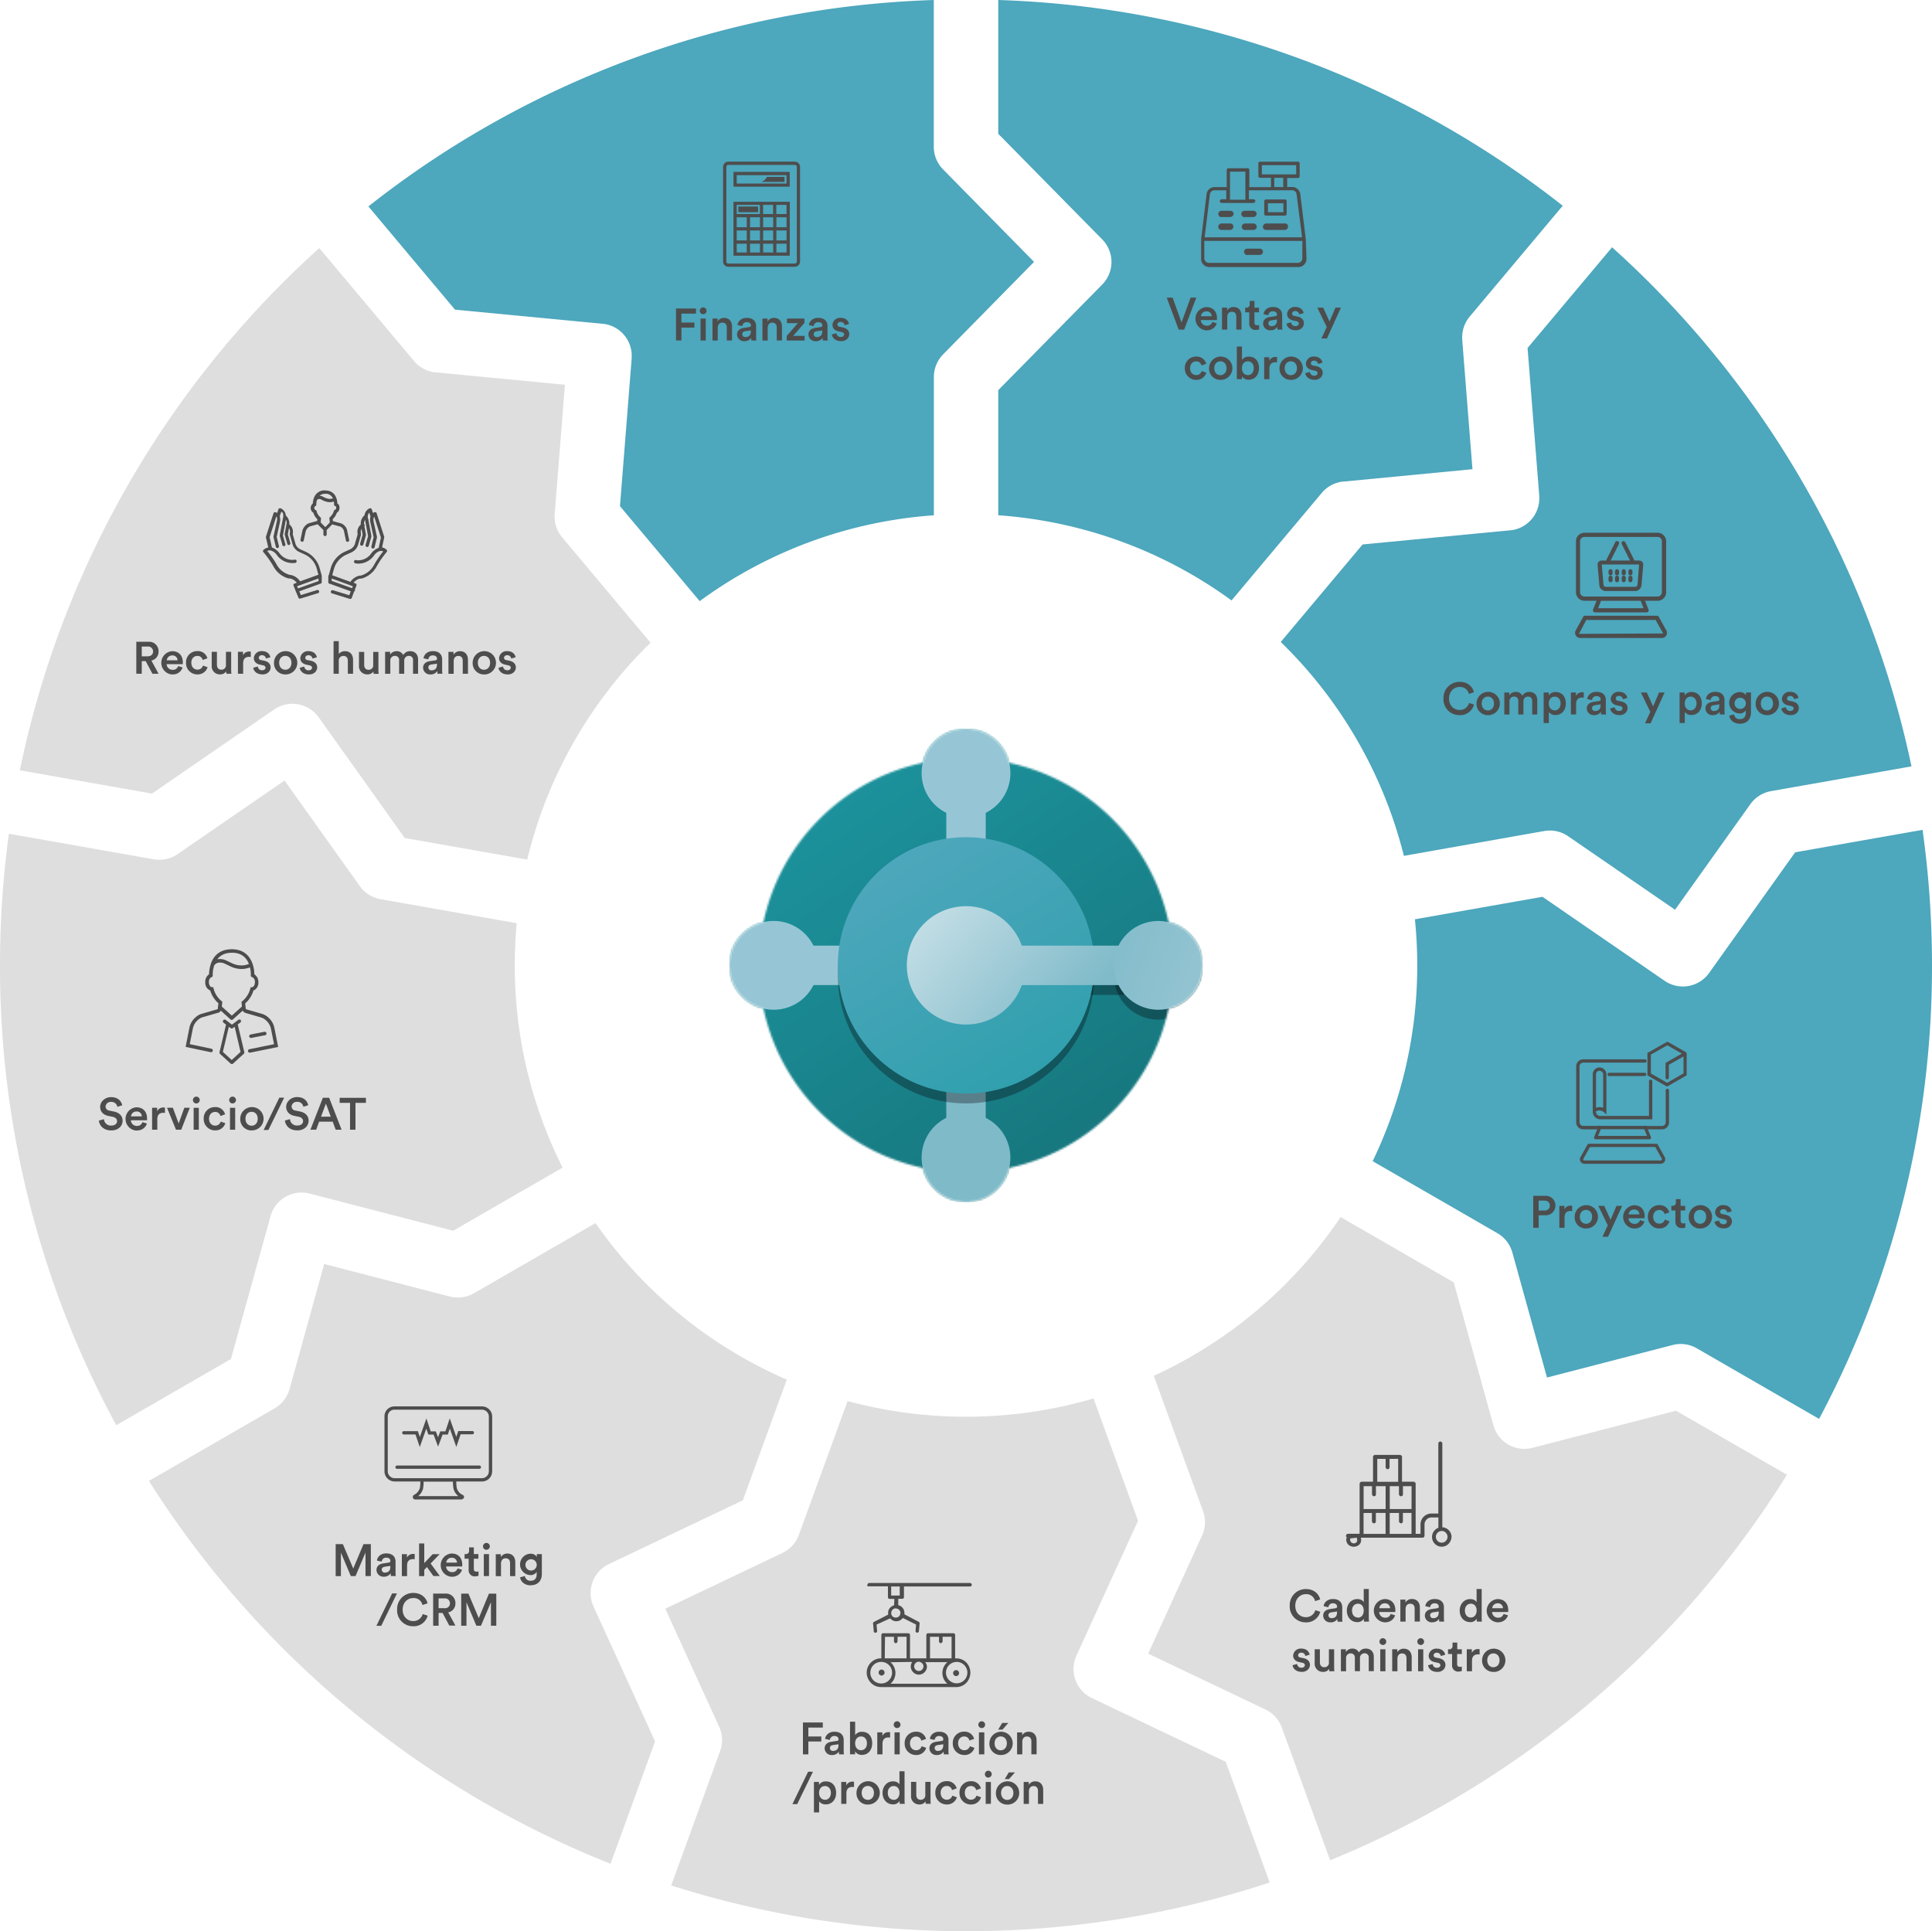
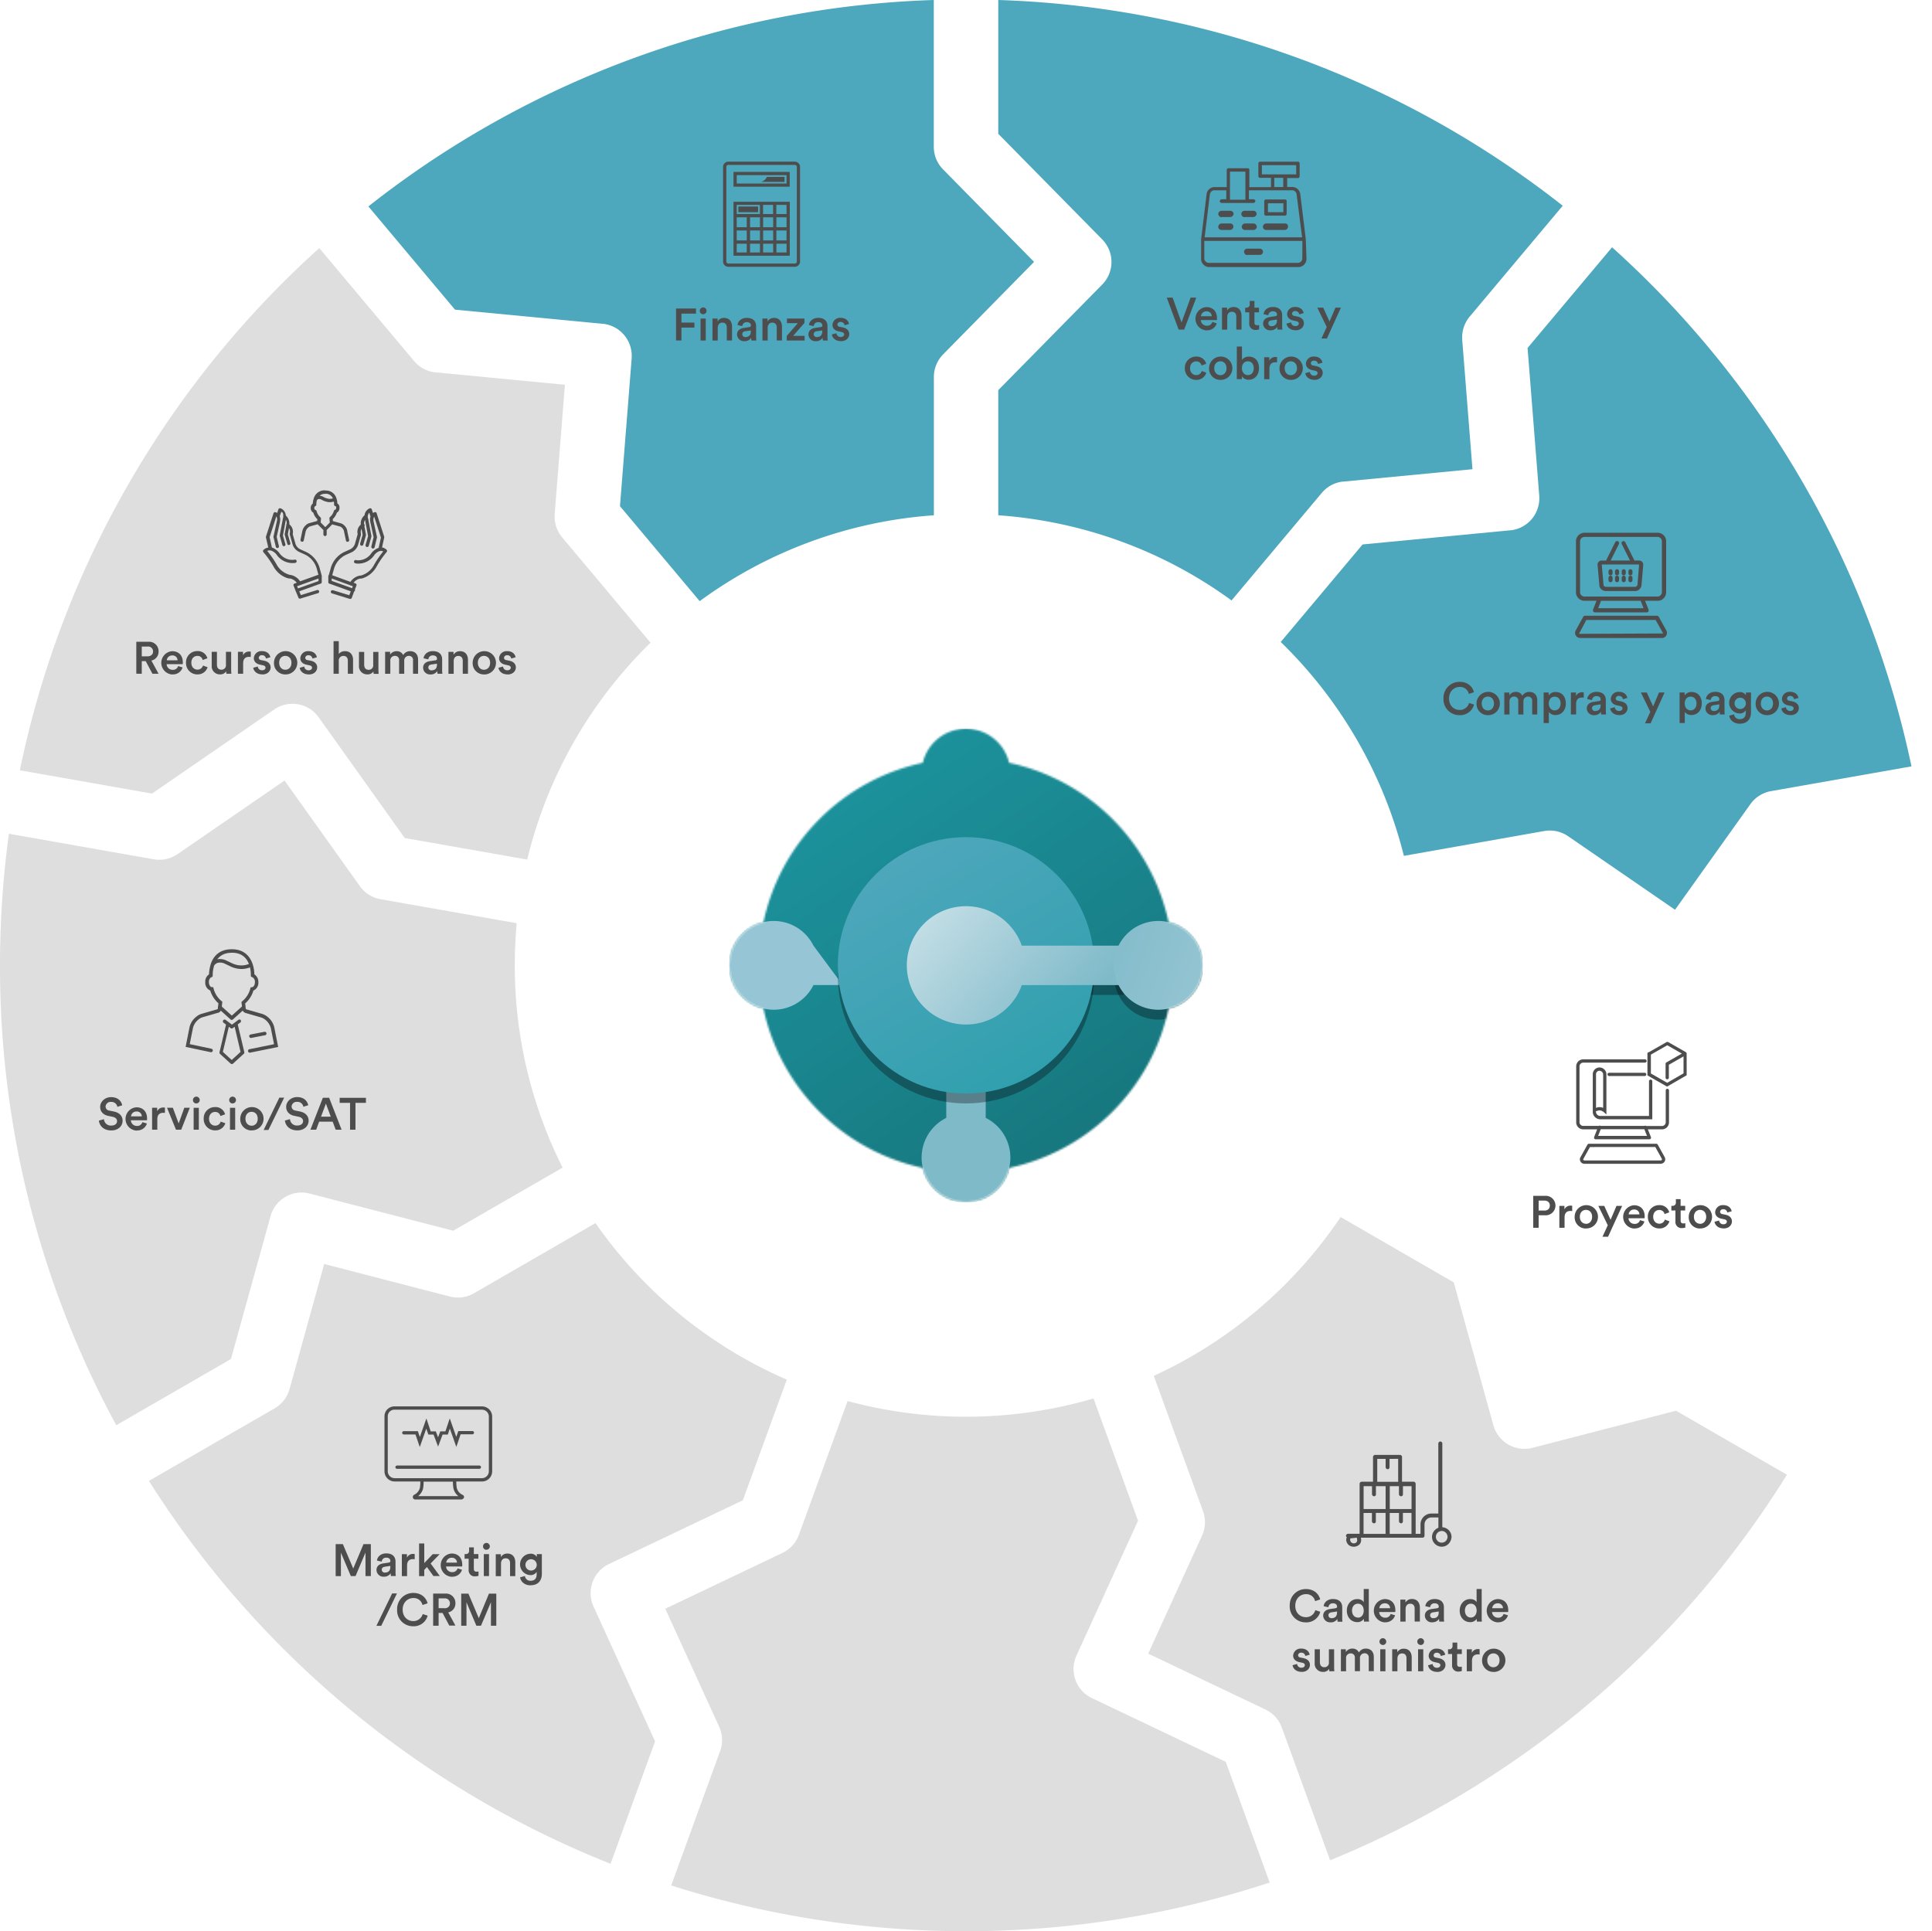
<svg xmlns="http://www.w3.org/2000/svg" id="Capa_1" data-name="Capa 1" viewBox="0 0 1024.28 1024">
  <defs>
    <style>.cls-1{fill:#fff;}.cls-2{fill:#dfdede;}.cls-3{fill:#4da7bd;}.cls-4{mask:url(#mask);}.cls-5{fill:url(#Degradado_sin_nombre_5);}.cls-6{fill:#96c6d5;}.cls-7{fill:#7fbac9;}.cls-8{fill:#070308;fill-opacity:0.32;}.cls-9{fill:url(#Degradado_sin_nombre_2);}.cls-10{fill:url(#Degradado_sin_nombre_3);}.cls-11{fill:url(#Degradado_sin_nombre_4);}.cls-12{fill:#4d4d4d;}</style>
    <mask id="mask" x="386.67" y="386.39" width="250.95" height="250.95" maskUnits="userSpaceOnUse">
      <g id="b">
        <path id="a" class="cls-1" d="M386.67,511.86a23.54,23.54,0,0,0,18.07,22.89,109.93,109.93,0,0,0,84.51,84.51,23.53,23.53,0,0,0,45.78,0,109.93,109.93,0,0,0,84.51-84.51,23.53,23.53,0,0,0,0-45.78A109.93,109.93,0,0,0,535,404.46a23.53,23.53,0,0,0-45.78,0A109.93,109.93,0,0,0,404.74,489,23.54,23.54,0,0,0,386.67,511.86Z" />
      </g>
    </mask>
    <linearGradient id="Degradado_sin_nombre_5" x1="-0.72" y1="1028" x2="-0.28" y2="1027.35" gradientTransform="matrix(294, 0, 0, -294, 659, 302649)" gradientUnits="userSpaceOnUse">
      <stop offset="0" stop-color="#1c929c" />
      <stop offset="1" stop-color="#17777e" />
    </linearGradient>
    <linearGradient id="Degradado_sin_nombre_2" x1="-1.57" y1="1031.59" x2="-1.01" y2="1030.65" gradientTransform="matrix(159.25, 0, 0, -159.25, 726.38, 164732.38)" gradientUnits="userSpaceOnUse">
      <stop offset="0" stop-color="#4ea7bc" />
      <stop offset="1" stop-color="#299eaa" />
    </linearGradient>
    <linearGradient id="Degradado_sin_nombre_3" x1="-2.27" y1="1040.39" x2="-1.42" y2="1039.97" gradientTransform="matrix(134.75, 0, 0, -73.5, 769.25, 76967.25)" gradientUnits="userSpaceOnUse">
      <stop offset="0" stop-color="#cbe2e9" />
      <stop offset="1" stop-color="#7fbac9" />
    </linearGradient>
    <linearGradient id="Degradado_sin_nombre_4" x1="-4.68" y1="1045.61" x2="-5.85" y2="1046.03" gradientTransform="matrix(55.12, 0, 0, -55.13, 897.88, 58160.44)" gradientUnits="userSpaceOnUse">
      <stop offset="0" stop-color="#94c4d2" />
      <stop offset="1" stop-color="#7fbac9" />
    </linearGradient>
  </defs>
  <title>dynamics busisness central infografia  en linea 365 perú</title>
  <path class="cls-2" d="M579.71,741.43l23.63,64.91L570.7,877.86l-.13.3a17.07,17.07,0,0,0,8,22.07l.28.13,71,33.81,23.3,64a515,515,0,0,1-317.3,1.54l25.93-71.23.13-.36a17.07,17.07,0,0,0-.48-12.2l-.16-.36L352.71,853l62.12-29.6.34-.17a17.07,17.07,0,0,0,8.22-9l.13-.36,25.84-71a240.87,240.87,0,0,0,130.34-1.35Z" />
  <path class="cls-2" d="M417.14,731.5l-23.31,64-71,33.81-.29.14a17.07,17.07,0,0,0-8,22.07l.12.28,32.63,71.52L323.7,988.22a513.94,513.94,0,0,1-244.75-203l66.65-38.48.33-.2a17.07,17.07,0,0,0,7.48-9.66l.11-.37,18.36-66.31,66.61,17.25.37.09a17.07,17.07,0,0,0,12.1-1.64l.34-.19,64.41-37.19a240.13,240.13,0,0,0,101.42,83Zm293.6-86.2,60,34.65,21,75.76.09.31a17.07,17.07,0,0,0,20.35,11.73l.29-.07L888.57,748l58.8,33.95A514,514,0,0,1,705.19,986.37l-25.64-70.44-.14-.36a17.07,17.07,0,0,0-8.22-9l-.34-.17-62.12-29.6,28.56-62.6.16-.35a17.07,17.07,0,0,0,.49-12.2l-.13-.37-26.12-71.76a240.21,240.21,0,0,0,99.05-84.17Z" />
  <path class="cls-2" d="M150.86,413.88l39.94,56,.23.31a17.07,17.07,0,0,0,10.33,6.52l.38.07,72.19,12.73q-1,11.13-1,22.32a238.26,238.26,0,0,0,25.34,107.28l-58,33.46-76.1-19.71-.31-.08a17.07,17.07,0,0,0-20.34,11.76l-.08.29-21,75.76-60.8,35.1A509.86,509.86,0,0,1,0,511.86a516.8,516.8,0,0,1,4.72-69.79h0l.3.06,76.49,13.49.38.06a17.07,17.07,0,0,0,11.93-2.59l.33-.22,56.69-39Z" />
-   <path class="cls-3" d="M1024.28,511.86a509.88,509.88,0,0,1-59.86,240.48l-64.83-37.43-.33-.19a17.07,17.07,0,0,0-12.1-1.65l-.38.09-66.61,17.25L801.8,664.11l-.11-.37a17.07,17.07,0,0,0-7.48-9.66l-.33-.2-66.15-38.19a238.3,238.3,0,0,0,23.64-103.83,242.12,242.12,0,0,0-1.23-24.43l67.63-11.92,64.77,44.55.27.18a17.07,17.07,0,0,0,23.12-4.08l.18-.25,45.62-64L1019.27,440A516.59,516.59,0,0,1,1024.28,511.86Z" />
  <path class="cls-3" d="M1013.4,406.35l-74.46,13.13-.38.07a17.07,17.07,0,0,0-10.34,6.52l-.23.31-39.94,56-56.69-39-.32-.21a17.07,17.07,0,0,0-11.93-2.6l-.39.06L744.29,453.8A239,239,0,0,0,679,340.4l43.4-51.72,78.25-7.5.32,0a17.07,17.07,0,0,0,15.09-18l0-.3-6.2-78.37,44.8-53.39A511.6,511.6,0,0,1,1013.4,406.35Z" />
  <path class="cls-2" d="M169.23,131.48l.19.24.2.24,49.93,59.5.25.29a17.07,17.07,0,0,0,10.82,5.69l.38,0,68.5,6.57-5.43,68.6,0,.38a17.07,17.07,0,0,0,3.72,11.63l.25.31,46.86,55.85a238.93,238.93,0,0,0-65.38,115l-64.95-11.45-45.62-64-.19-.26a17.07,17.07,0,0,0-23.12-4.07l-.26.18L80.58,420.78,11,408.51l-.29,0-.21,0h0a511.51,511.51,0,0,1,156.61-275l2.17-1.95Z" />
  <path class="cls-3" d="M495.07,0V78.21a17.07,17.07,0,0,0,4.63,11.31l.27.28,48.25,49.06L500,187.91l-.26.28a17.07,17.07,0,0,0-4.63,11.31v73.72a238,238,0,0,0-124.16,45.52l-42.26-50.36,6.2-78.37,0-.32a17.07,17.07,0,0,0-15.12-18l-.3,0-78.25-7.5L195.77,110l-.19-.22-.29-.32A509.77,509.77,0,0,1,495.07,0Z" />
  <path class="cls-3" d="M828.5,109.09l-49.32,58.78-.24.3a17.07,17.07,0,0,0-3.72,11.63l0,.39,5.43,68.6-68.5,6.57-.38,0A17.07,17.07,0,0,0,701,261.08l-.25.29-47.83,57a238,238,0,0,0-123.68-45.16V206.87l55.12-56,.23-.23a17.07,17.07,0,0,0,0-23.47l-.23-.23-55.12-56V0A509.77,509.77,0,0,1,828.5,109.09Z" />
  <g class="cls-4">
    <circle class="cls-5" cx="512.14" cy="511.86" r="125.47" />
-     <path class="cls-6" d="M522.6,431a23.53,23.53,0,1,0-20.91,0v15.52H522.6Z" />
    <path class="cls-7" d="M501.68,592.73a23.53,23.53,0,1,0,20.91,0V577.21H501.68Z" />
-     <path class="cls-6" d="M431.27,501.4a23.53,23.53,0,1,0,0,20.91h15.52V501.4Z" />
+     <path class="cls-6" d="M431.27,501.4a23.53,23.53,0,1,0,0,20.91h15.52Z" />
    <circle class="cls-8" cx="512.14" cy="517.09" r="67.97" />
    <path class="cls-8" d="M541.72,527.54a31.37,31.37,0,1,1,0-20.91h54.07v20.91Z" />
    <path class="cls-8" d="M614.09,540.62a23.53,23.53,0,1,1,23.53-23.53A23.53,23.53,0,0,1,614.09,540.62Z" />
    <circle class="cls-9" cx="512.14" cy="511.86" r="67.97" />
    <path class="cls-10" d="M541.72,522.32a31.37,31.37,0,1,1,0-20.91h54.07v20.91Z" />
    <path class="cls-11" d="M614.09,535.39a23.53,23.53,0,1,1,23.53-23.53A23.53,23.53,0,0,1,614.09,535.39Z" />
  </g>
  <path class="cls-12" d="M255.52,745.71a5.4,5.4,0,0,1,5.41,5.41v29a5.4,5.4,0,0,1-5.41,5.41h-13.6a18.24,18.24,0,0,0,.25,3.43,5.48,5.48,0,0,0,2.77,3.5l.17.09c1.64.66.87,2.52-.68,2.52H220.33a1.32,1.32,0,0,1-.87-2.42l.12-.07a5.82,5.82,0,0,0,3-3.54,18.47,18.47,0,0,0,.27-3.52h-13.6a5.4,5.4,0,0,1-5.41-5.4h0V751.16a5.26,5.26,0,0,1,5.41-5.45Zm-15.35,39.91H224.59v.25a20.34,20.34,0,0,1-.24,3.05l-.07.46a7.5,7.5,0,0,1-2.6,3.9H243l-.17-.14a7.37,7.37,0,0,1-2.34-3.6l-.07-.26a20.85,20.85,0,0,1-.3-3.31v-.37Zm15.35-38.17H209.24a3.52,3.52,0,0,0-3.66,3.66v29a3.66,3.66,0,0,0,3.65,3.66h46.28a3.66,3.66,0,0,0,3.66-3.65h0v-29a3.66,3.66,0,0,0-3.65-3.66Zm-1.43,29.62a.87.87,0,0,1,.1,1.74H210.55a.87.87,0,0,1-.1-1.74h43.63Zm-15.65-25,3.47,9.81,1.06-3.1h7.42a.87.87,0,0,1,.09,1.74h-6.27l-2.28,6.68-3.45-9.75-1.06,3.19h-2.77l-2.39,6.39-2.4-6.39H227.1L226,757.51l-3.45,9.75-2.28-6.68h-6.17a.87.87,0,0,1-.87-.78v-.1a.87.87,0,0,1,.78-.87h7.52l1.06,3.1,3.47-9.81,2.28,6.83h2.72l1.18,3.16,1.18-3.16h2.72l2.28-6.83Zm-57.7,83.57V823.26L186,835.69h2.49l5.28-12.48v12.48h2.84V818.75h-3.9l-5.43,12.93-5.5-12.93h-3.82v16.94h2.8Zm22.82.36a4.06,4.06,0,0,0,3.58-1.84,6.47,6.47,0,0,0,.12,1.48h2.58a10.56,10.56,0,0,1-.14-1.86V828c0-2.32-1.36-4.35-4.95-4.35-2.87,0-4.68,1.79-4.9,3.8l2.53.57a2.24,2.24,0,0,1,2.39-2.1c1.53,0,2.2.79,2.2,1.77,0,.41-.19.74-.86.84l-3,.45c-2,.29-3.51,1.43-3.51,3.51a3.65,3.65,0,0,0,3.94,3.51Zm.53-2.17a1.54,1.54,0,0,1-1.7-1.51c0-1,.69-1.43,1.55-1.58l3-.45v.53c0,2.27-1.34,3-2.89,3Zm11.73,1.82v-5.54c0-2.17,1-3.42,3.13-3.42a6.05,6.05,0,0,1,.91.07V824a4,4,0,0,0-.74-.07,3.52,3.52,0,0,0-3.37,2v-1.86h-2.7v11.64h2.77Zm9.11,0v-3.25l1.43-1.51,3.42,4.76h3.39L228.3,829l4.78-4.92H229.4l-4.47,4.71V818.39h-2.75v17.3h2.75Zm14.75.36a5.24,5.24,0,0,0,5.26-3.68l-2.34-.74a2.81,2.81,0,0,1-2.92,2,3.12,3.12,0,0,1-3.18-3H245a4.11,4.11,0,0,0,.07-.88c0-3.68-2.1-6-5.69-6a6.19,6.19,0,0,0,.29,12.36Zm2.61-7.46h-5.71a2.79,2.79,0,0,1,2.84-2.58A2.61,2.61,0,0,1,242.28,828.59Zm9.7,7.24a4.36,4.36,0,0,0,1.7-.26v-2.29a5.92,5.92,0,0,1-1,.1c-1,0-1.48-.43-1.48-1.46v-5.4h2.41v-2.46h-2.41v-3.56h-2.51v1.74a1.65,1.65,0,0,1-1.79,1.82h-.6v2.46h2.15v5.86A3.21,3.21,0,0,0,252,835.83Zm5.88-14.08a1.8,1.8,0,0,0,1.82-1.79,1.82,1.82,0,0,0-1.81-1.82h0a1.81,1.81,0,0,0-1.79,1.82A1.79,1.79,0,0,0,257.86,821.76Zm1.39,13.93V824.05H256.5v11.64h2.75Zm6.36,0V829c0-1.53.84-2.75,2.41-2.75,1.74,0,2.39,1.15,2.39,2.58v6.88h2.77v-7.36c0-2.56-1.36-4.61-4.21-4.61a3.86,3.86,0,0,0-3.44,1.89v-1.55h-2.7v11.64h2.77Zm15.65,4.9c4.37,0,6-2.89,6-6V824.05h-2.68v1.48a3.62,3.62,0,0,0-3.44-1.7,5.67,5.67,0,0,0,0,11.33,3.72,3.72,0,0,0,3.37-1.7v1.22c0,2.37-1.1,3.49-3.3,3.49a2.83,2.83,0,0,1-2.92-2.51l-2.56.67c.31,2.34,2.46,4.25,5.54,4.25Zm.31-7.79a3,3,0,0,1-3-3.3,3,3,0,1,1,3,3.3Zm-79.46,29.3,8.34-17.18H207.9l-8.34,17.18Zm16.94.24a7.6,7.6,0,0,0,7.67-5.62l-2.63-.86a5.06,5.06,0,0,1-5,3.73c-2.89,0-5.62-2.1-5.62-6.07s2.8-6.14,5.59-6.14a4.7,4.7,0,0,1,4.92,3.7l2.7-.91c-.76-3-3.32-5.5-7.62-5.5a8.49,8.49,0,0,0-8.53,8.84,8.39,8.39,0,0,0,8.56,8.82Zm13.48-.36v-6.69h2.1l3.56,6.69h3.25l-3.82-7a4.78,4.78,0,0,0,3.82-4.83,5,5,0,0,0-5.31-5.14h-6.5V862h2.89Zm3.08-9.23h-3.08v-5.19h3.08a2.6,2.6,0,0,1,2.92,2.61C238.54,851.73,237.39,852.76,235.63,852.76ZM247.31,862V849.55L252.55,862H255l5.28-12.48V862h2.84V845h-3.9L253.84,858,248.34,845h-3.82V862h2.8Z" />
  <path class="cls-12" d="M127.58,540.86a.94.94,0,0,1-.1,1.25l-.08.07-1.35,1,3.47,14.66a.94.94,0,0,1-.2.83l-.08.08L123.49,564h0l0,0,.05,0a1,1,0,0,1-.29.18h0l-.09,0h0a.9.9,0,0,1-.3,0,1,1,0,0,1-.37-.11h0l-.08,0h0l0,0,0,0h0l-5.74-5.24a.94.94,0,0,1-.3-.8l0-.11,3.47-14.66-1.35-1a.94.94,0,0,1,1-1.57l.09.06,3.4,2.55,3.4-2.55a.94.94,0,0,1,1.32.19h0Zm-3.18,3.56-1,.73a.94.94,0,0,1-1,.06l-.09-.06-1-.73-3.16,13.32,4.69,4.29,4.69-4.29Zm-1.54-41.11c5.52,0,9,2.68,10.78,7.07a17.17,17.17,0,0,1,1.08,4.32,18.43,18.43,0,0,1,.14,1.93,4.78,4.78,0,0,1,2.12,4.19,4.47,4.47,0,0,1-2.49,4.35l-.17.06,0,.12a14.54,14.54,0,0,1-4.18,6.56l-.15.13.2,1.78a1,1,0,0,1,0,.25l.07.59a.7.7,0,0,0,.43.57l.1,0,7.88,2.27a8.67,8.67,0,0,1,3.36,1.8,10,10,0,0,1,3.38,5.42l.06.29,2,10.12-14.8,3a.94.94,0,0,1-.48-1.82l.1,0,13-2.65-1.66-8.28A8.21,8.21,0,0,0,141,541l-.23-.19a6.6,6.6,0,0,0-2.37-1.32l-.3-.1-7.9-2.28a2.72,2.72,0,0,1-1.54-1.24l-5.18,4.66a.94.94,0,0,1-1.17.07l-.09-.07-5.15-4.64a2.42,2.42,0,0,1-1.39,1.12l-.15,0-7.82,2.27a6.19,6.19,0,0,0-2.67,1.44,8,8,0,0,0-2.72,4.32l-.07.3-1.66,8.29,11.48,2.43a.94.94,0,0,1,.74,1l0,.1a.94.94,0,0,1-1,.74l-.1,0-13.3-2.81,2-10.12a9.86,9.86,0,0,1,3.4-5.67,8,8,0,0,1,3.13-1.76l.29-.08,7.85-2.28a.64.64,0,0,0,.46-.5l0-.1,0-.27a.94.94,0,0,1,.08-.72l.19-1.63-.15-.13a14.54,14.54,0,0,1-4.18-6.56l0-.11-.1,0a4.44,4.44,0,0,1-2.56-4.19v-.2a4.69,4.69,0,0,1,2-4.15c0-.53.05-1.15.14-1.84a18.1,18.1,0,0,1,.65-3.12.94.94,0,0,1,.11-.4l0-.08q.13-.38.27-.74c1.76-4.41,5.26-7.11,10.78-7.11Zm18.41,44.52a.94.94,0,0,1-.64,1.08l-.1,0-7.29,1.42a.94.94,0,0,1-.46-1.82l.1,0,7.29-1.42a.94.94,0,0,1,1.1.74Zm-26-37.24a3.39,3.39,0,0,0-1.72,1.36,17,17,0,0,0-.78,5v.16a.93.93,0,0,1,0,.12v0a.94.94,0,0,1-.89,1h0a2.86,2.86,0,0,0-1.12,2.53c0,1.43.71,2.54,1.49,2.66h.1l.7,0,.17.68a12.65,12.65,0,0,0,4,6.5l.26.22.4.32-.29,2.57,5.32,4.79,5.38-4.84-.28-2.44.4-.32a12.65,12.65,0,0,0,4.2-6.39l.09-.33.16-.64.66-.07c.89-.09,1.63-1.15,1.63-2.68a2.78,2.78,0,0,0-1.4-2.67l-.11,0a.94.94,0,0,1-.65-1.16l0-.12a15.72,15.72,0,0,0-.12-1.91,16.71,16.71,0,0,0-.36-2,12.08,12.08,0,0,1-6.2.73,13.76,13.76,0,0,1-4.38-1.38l-1.87-.89-.48-.22-.16-.07a5.61,5.61,0,0,0-4.17-.53Zm7.61-5.4c-3.54,0-6,1.25-7.68,3.46a7.57,7.57,0,0,1,4.76.64l.82.38,1.61.77a13.38,13.38,0,0,0,3.94,1.35l.24,0a10.28,10.28,0,0,0,5.37-.66l0-.08c-1.49-3.71-4.33-5.89-9-5.89ZM59,599.39c3.87,0,6-2.51,6-5.14,0-2.39-1.6-4.28-4.59-4.88l-2.44-.5a2.2,2.2,0,0,1-2-2.17,2.68,2.68,0,0,1,2.92-2.44,3.13,3.13,0,0,1,3.32,2.61l2.58-.81c-.38-1.89-1.94-4.33-5.93-4.33-3.15,0-5.76,2.34-5.76,5.19,0,2.53,1.72,4.23,4.3,4.76l2.39.5c1.46.31,2.27,1.2,2.27,2.29,0,1.31-1.05,2.34-3.08,2.34a3.64,3.64,0,0,1-3.87-3.39l-2.68.76C52.67,596.61,54.65,599.39,59,599.39Zm13.62,0a5.24,5.24,0,0,0,5.26-3.68L75.49,595a2.81,2.81,0,0,1-2.92,2,3.12,3.12,0,0,1-3.18-3H77.9a4.11,4.11,0,0,0,.07-.88c0-3.68-2.1-6-5.69-6a6.19,6.19,0,0,0,.29,12.36Zm2.61-7.46H69.47a2.79,2.79,0,0,1,2.84-2.58A2.61,2.61,0,0,1,75.18,591.93ZM83.4,599v-5.54c0-2.17,1-3.42,3.13-3.42a6.05,6.05,0,0,1,.91.07v-2.82a4,4,0,0,0-.74-.07,3.52,3.52,0,0,0-3.37,2v-1.86h-2.7V599H83.4Zm12.67,0,4.56-11.64H97.72l-3,8.32-3.08-8.32H88.56L93.3,599Zm8-13.93a1.8,1.8,0,0,0,1.82-1.79,1.82,1.82,0,0,0-1.81-1.82h0a1.81,1.81,0,0,0-1.79,1.82A1.79,1.79,0,0,0,104,585.09ZM105.41,599V587.39h-2.75V599Zm8.7.36a5.4,5.4,0,0,0,5.35-3.8L117,594.7a2.94,2.94,0,0,1-2.92,2.15c-1.74,0-3.25-1.31-3.25-3.66s1.51-3.61,3.2-3.61a2.74,2.74,0,0,1,2.82,2.17l2.49-.91A5.2,5.2,0,0,0,114,587a5.92,5.92,0,0,0-6,6.17,6,6,0,0,0,6,6.19Zm9.18-14.29a1.8,1.8,0,0,0,1.82-1.79,1.82,1.82,0,0,0-1.81-1.82h0a1.81,1.81,0,0,0-1.79,1.82A1.79,1.79,0,0,0,123.29,585.09ZM124.68,599V587.39h-2.75V599Zm8.7.36a6.18,6.18,0,1,0-6-6.19A5.93,5.93,0,0,0,133.38,599.39Zm0-2.49c-1.7,0-3.25-1.29-3.25-3.7s1.55-3.66,3.25-3.66,3.25,1.24,3.25,3.66S135.1,596.9,133.38,596.9Zm8.94,2.25L150.66,582H148.1l-8.34,17.18Zm15.3.24c3.87,0,6-2.51,6-5.14,0-2.39-1.6-4.28-4.59-4.88l-2.44-.5a2.2,2.2,0,0,1-2-2.17,2.68,2.68,0,0,1,2.92-2.44,3.13,3.13,0,0,1,3.32,2.61l2.58-.81c-.38-1.89-1.94-4.33-5.93-4.33-3.15,0-5.76,2.34-5.76,5.19,0,2.53,1.72,4.23,4.3,4.76l2.39.5c1.46.31,2.27,1.2,2.27,2.29,0,1.31-1.05,2.34-3.08,2.34a3.64,3.64,0,0,1-3.87-3.39l-2.68.76c.26,2.44,2.25,5.21,6.55,5.21Zm10-.36,1.58-4.25h7.17l1.6,4.25h3.13l-6.6-16.94h-3.32L164.57,599h3Zm7.74-6.91h-5.16l2.58-6.93Zm13.1,6.91V584.78H194v-2.7H180.08v2.7h5.5V599h2.87Z" />
  <path class="cls-12" d="M421.38,85.72a2.78,2.78,0,0,1,2.78,2.78v50.17a2.78,2.78,0,0,1-2.78,2.78H386.14a2.78,2.78,0,0,1-2.78-2.78V88.49a2.78,2.78,0,0,1,2.78-2.78Zm0,1.71H386.14a1.07,1.07,0,0,0-1.07,1.07v50.17a1.07,1.07,0,0,0,1.07,1.07h35.24a1.07,1.07,0,0,0,1.07-1.07V88.49a1.07,1.07,0,0,0-1.07-1.07ZM418.72,107v28.59H388.87V107Zm-22.81,22.21h-5.33v4.66h5.33Zm7,0h-5.26v4.66h5.26Zm7,0h-5.33v4.66h5.33v-4.66Zm7.1,0h-5.39v4.66H417Zm-21.1-7h-5.33v5.26h5.33Zm7,0h-5.26v5.26h5.26Zm7,0h-5.33v5.26h5.33V122.2Zm7.1,0h-5.39v5.26H417Zm-21.1-7h-5.33v5.26h5.33Zm7,0h-5.26v5.26h5.26Zm7,0h-5.33v5.26h5.33v-5.26Zm7.1,0h-5.39v5.26H417Zm-14.14-6.57h-12.3v4.86h12.3Zm7,0h-5.33v4.86h5.33v-4.86Zm7.1,0h-5.39v4.86H417Zm-15.07.87v3H391.45v-3h10.49Zm16.78-18.37V99H388.87V91.16ZM417,92.86H390.58v4.47H417Zm-1.07.94v2.65H403.6a5.24,5.24,0,0,0,3-2.64v0Zm-54.66,86.74V173.7h6.88v-2.65h-6.88v-4.76H369v-2.7H358.41v16.94h2.87Zm11.5-13.93a1.8,1.8,0,0,0,1.82-1.79,1.82,1.82,0,0,0-1.81-1.82h0a1.81,1.81,0,0,0-1.79,1.82A1.79,1.79,0,0,0,372.78,166.6Zm1.39,13.93V168.9h-2.75v11.64Zm6.36,0v-6.72c0-1.53.84-2.75,2.41-2.75,1.74,0,2.39,1.15,2.39,2.58v6.88h2.77v-7.36c0-2.56-1.36-4.61-4.21-4.61a3.86,3.86,0,0,0-3.44,1.89V168.9h-2.7v11.64h2.77Zm14.17.36a4.06,4.06,0,0,0,3.58-1.84,6.47,6.47,0,0,0,.12,1.48H401a10.55,10.55,0,0,1-.14-1.86v-5.78c0-2.32-1.36-4.35-4.95-4.35-2.87,0-4.68,1.79-4.9,3.8l2.53.57a2.24,2.24,0,0,1,2.39-2.1c1.53,0,2.2.79,2.2,1.77,0,.41-.19.74-.86.84l-3,.45c-2,.29-3.51,1.43-3.51,3.51a3.65,3.65,0,0,0,3.94,3.51Zm.53-2.17a1.54,1.54,0,0,1-1.7-1.51c0-1,.69-1.43,1.55-1.58l3-.45v.53c0,2.27-1.34,3-2.89,3ZM407,180.54v-6.72c0-1.53.84-2.75,2.41-2.75,1.74,0,2.39,1.15,2.39,2.58v6.88h2.77v-7.36c0-2.56-1.36-4.61-4.21-4.61a3.86,3.86,0,0,0-3.44,1.89V168.9h-2.7v11.64H407Zm19.57,0V178.1h-6.09l6-6.86V168.9h-9.27v2.44h5.78l-5.9,6.79v2.41h9.51Zm6,.36a4.06,4.06,0,0,0,3.58-1.84,6.47,6.47,0,0,0,.12,1.48h2.58a10.55,10.55,0,0,1-.14-1.86v-5.78c0-2.32-1.36-4.35-4.95-4.35-2.87,0-4.68,1.79-4.9,3.8l2.53.57a2.24,2.24,0,0,1,2.39-2.1c1.53,0,2.2.79,2.2,1.77,0,.41-.19.74-.86.84l-3,.45c-2,.29-3.51,1.43-3.51,3.51a3.65,3.65,0,0,0,3.94,3.51Zm.53-2.17a1.54,1.54,0,0,1-1.7-1.51c0-1,.69-1.43,1.55-1.58l3-.45v.53c0,2.27-1.34,3-2.89,3Zm12.74,2.17c3,0,4.4-2,4.4-3.73s-1.15-3.06-3.35-3.54l-1.77-.36a1.28,1.28,0,0,1-1.17-1.22,1.51,1.51,0,0,1,1.67-1.34,2,2,0,0,1,2.15,1.74l2.34-.67c-.19-1.15-1.24-3.25-4.49-3.25a4,4,0,0,0-4.28,3.75c0,1.6,1.08,2.94,3.13,3.39l1.72.38c.93.19,1.36.67,1.36,1.29s-.6,1.34-1.74,1.34a2.18,2.18,0,0,1-2.37-2l-2.41.67c.14,1.31,1.43,3.51,4.8,3.51Z" />
  <path class="cls-12" d="M688.11,85.72a.92.92,0,0,1,.65.28,1,1,0,0,1,.26.48v7a1,1,0,0,1-.3.68.94.94,0,0,1-.46.24h-5.84v4.75h2.76a4.16,4.16,0,0,1,2.76,1.09,4.59,4.59,0,0,1,1.41,2.39l0,.22,2.93,23.94.38,10.49a4.37,4.37,0,0,1-4,4.33H641.13a4.37,4.37,0,0,1-4.34-4V126.81L639.7,103a4.17,4.17,0,0,1,1.37-2.71,4.27,4.27,0,0,1,2.52-1.08h6.78v-9.1a.92.92,0,0,1,.28-.65,1,1,0,0,1,.48-.26l.11,0h10.21a.92.92,0,0,1,.65.28,1,1,0,0,1,.26.48v9.27h11.48V94.3h-5.78a1,1,0,0,1-.68-.3,1,1,0,0,1-.24-.46V86.66a1,1,0,0,1,.3-.68.94.94,0,0,1,.46-.24h20.23Zm2.37,42h-52V137a2.4,2.4,0,0,0,2.37,2.38h47.23a2.4,2.4,0,0,0,2.37-2.38Zm-22.55,4.13a1.65,1.65,0,1,1,0,3.3h-6.73v.13a1.9,1.9,0,0,1-1.65-1.78,1.68,1.68,0,0,1,1.65-1.65ZM650.11,100.9H643.8a2.35,2.35,0,0,0-1.58.64,2.54,2.54,0,0,0-.79,1.51l-2.77,22.78h51.66l-2.9-22.79a2.57,2.57,0,0,0-.78-1.54,2.3,2.3,0,0,0-1.59-.61H662.12v4.75h2.44a1.43,1.43,0,0,1,.78.42.65.65,0,0,1,.21.53,1.28,1.28,0,0,1-.4.75,1,1,0,0,1-.67.28H647.67a1.44,1.44,0,0,1-.78-.42.65.65,0,0,1-.21-.53,1.28,1.28,0,0,1,.4-.75,1,1,0,0,1,.67-.28h2.37V100.9Zm31.22,17.6a1.5,1.5,0,0,1,1.52,1.65,1.8,1.8,0,0,1-1.65,1.78h-10a1.68,1.68,0,0,1-1.65-1.65,1.8,1.8,0,0,1,1.65-1.78Zm-29.09,0a1.6,1.6,0,0,1,1.65,1.65,1.8,1.8,0,0,1-1.65,1.78h-4.7a1.68,1.68,0,0,1-1.65-1.65,1.8,1.8,0,0,1,1.65-1.78Zm12.42,0a1.88,1.88,0,0,1,1.65,1.65,1.8,1.8,0,0,1-1.65,1.78H660a1.68,1.68,0,0,1-1.65-1.65A1.8,1.8,0,0,1,660,118.5Zm-12.42-6.73a1.71,1.71,0,0,1,1.78,1.65,1.9,1.9,0,0,1-1.78,1.65h-4.7v.13a1.9,1.9,0,0,1-1.65-1.78,1.68,1.68,0,0,1,1.65-1.65Zm12.33,0a1.66,1.66,0,0,1,1.65,1.52,1.8,1.8,0,0,1-1.65,1.78h-4.82v.13a1.9,1.9,0,0,1-1.65-1.78,1.68,1.68,0,0,1,1.65-1.65Zm16.76-6a.85.85,0,0,1,.62.27.68.68,0,0,1,.19.44v6.94a.92.92,0,0,1-.28.65,1,1,0,0,1-.48.26l-.11,0H671.17a.92.92,0,0,1-.65-.28,1,1,0,0,1-.26-.48v-6.9a.92.92,0,0,1,.28-.65,1,1,0,0,1,.48-.26h10.33Zm-.93,2h-8.18v4.75h8.18v-4.75ZM660.27,91h-8.18V105.9h8.18V91Zm20.06,3.3h-4.75v4.88h4.75V94.3Zm6.86-6.73H669v4.88h18.21Zm-59.38,87.2,6.41-16.94h-3L626.41,171l-4.73-13.19h-3.11l6.31,16.94Zm12,.36a5.24,5.24,0,0,0,5.26-3.68l-2.34-.74a2.81,2.81,0,0,1-2.92,2,3.12,3.12,0,0,1-3.18-3h8.51a4.11,4.11,0,0,0,.07-.88c0-3.68-2.1-6-5.69-6a6.19,6.19,0,0,0,.29,12.36Zm2.61-7.46h-5.71a2.79,2.79,0,0,1,2.84-2.58,2.61,2.61,0,0,1,2.87,2.58Zm8.22,7.1v-6.72c0-1.53.84-2.75,2.41-2.75,1.74,0,2.39,1.15,2.39,2.58v6.88h2.77v-7.36c0-2.56-1.36-4.61-4.21-4.61a3.86,3.86,0,0,0-3.44,1.89v-1.55h-2.7v11.64Zm15.2.14a4.36,4.36,0,0,0,1.7-.26v-2.29a5.92,5.92,0,0,1-1,.1c-1,0-1.48-.43-1.48-1.46v-5.4h2.41v-2.46h-2.41v-3.56h-2.51v1.74a1.65,1.65,0,0,1-1.79,1.82h-.6v2.46h2.15v5.86a3.21,3.21,0,0,0,3.49,3.47Zm7.77.22a4.06,4.06,0,0,0,3.58-1.84,6.47,6.47,0,0,0,.12,1.48h2.58a10.55,10.55,0,0,1-.14-1.86v-5.78c0-2.32-1.36-4.35-4.95-4.35-2.87,0-4.68,1.79-4.9,3.8l2.53.57a2.24,2.24,0,0,1,2.39-2.1c1.53,0,2.2.79,2.2,1.77,0,.41-.19.74-.86.84l-3,.45c-2,.29-3.51,1.43-3.51,3.51a3.65,3.65,0,0,0,3.94,3.51Zm.53-2.17a1.54,1.54,0,0,1-1.7-1.51c0-1,.69-1.43,1.55-1.58l3-.45v.53c0,2.27-1.34,3-2.89,3Zm12.74,2.17c3,0,4.4-2,4.4-3.73s-1.15-3.06-3.35-3.54l-1.77-.36a1.28,1.28,0,0,1-1.17-1.22,1.51,1.51,0,0,1,1.67-1.34,2,2,0,0,1,2.15,1.74l2.34-.67c-.19-1.15-1.24-3.25-4.49-3.25a4,4,0,0,0-4.28,3.75c0,1.6,1.08,2.94,3.13,3.39l1.72.38c.93.19,1.36.67,1.36,1.29s-.6,1.34-1.74,1.34a2.18,2.18,0,0,1-2.37-2l-2.41.67c.14,1.31,1.43,3.51,4.8,3.51Zm16.61,4.35,7.41-16.35H708l-3.13,7.36-3.35-7.36h-3.13l5,10.25-2.8,6.09h3Zm-69.29,21.94a5.4,5.4,0,0,0,5.35-3.8l-2.44-.88a2.94,2.94,0,0,1-2.92,2.15c-1.74,0-3.25-1.31-3.25-3.66s1.51-3.61,3.2-3.61A2.74,2.74,0,0,1,637,193.8l2.49-.91a5.2,5.2,0,0,0-5.33-3.82,5.92,5.92,0,0,0-6,6.17,6,6,0,0,0,6,6.19Zm12.81,0a6.18,6.18,0,1,0-6-6.19A5.93,5.93,0,0,0,647,201.42Zm0-2.49c-1.7,0-3.25-1.29-3.25-3.7s1.55-3.66,3.25-3.66,3.25,1.24,3.25,3.66S648.76,198.93,647,198.93Zm15,2.41c3.39,0,5.47-2.65,5.47-6.17s-1.89-6.07-5.38-6.07a4.2,4.2,0,0,0-3.66,1.74v-7.1h-2.72v17.3h2.7v-1.55a4,4,0,0,0,3.58,1.84Zm-.45-2.46c-1.77,0-3.13-1.39-3.13-3.68s1.36-3.63,3.13-3.63,3.13,1.31,3.13,3.63S663.41,198.89,661.59,198.89ZM673,201.06v-5.54c0-2.17,1-3.42,3.13-3.42a6.05,6.05,0,0,1,.91.07v-2.82a4,4,0,0,0-.74-.07,3.52,3.52,0,0,0-3.37,2v-1.86h-2.7v11.64H673Zm11.35.36a6.18,6.18,0,1,0-6-6.19A5.93,5.93,0,0,0,684.32,201.42Zm0-2.49c-1.7,0-3.25-1.29-3.25-3.7s1.55-3.66,3.25-3.66,3.25,1.24,3.25,3.66S686,198.93,684.32,198.93Zm12.5,2.49c3,0,4.4-2,4.4-3.73s-1.15-3.06-3.35-3.54l-1.77-.36a1.28,1.28,0,0,1-1.17-1.22,1.51,1.51,0,0,1,1.67-1.34,2,2,0,0,1,2.15,1.74l2.34-.67c-.19-1.15-1.24-3.25-4.49-3.25a4,4,0,0,0-4.28,3.75c0,1.6,1.08,2.94,3.13,3.39l1.72.38c.93.19,1.36.67,1.36,1.29s-.6,1.34-1.74,1.34a2.18,2.18,0,0,1-2.37-2l-2.41.67c.14,1.31,1.43,3.51,4.8,3.51Z" />
  <path class="cls-12" d="M878.47,326.5a1.11,1.11,0,0,1,.86.4l.08.11,4,7.23a2.75,2.75,0,0,1,.25,2.11,2.54,2.54,0,0,1-1.29,1.6,3.34,3.34,0,0,1-1,.33l-.17,0H837.76a2.69,2.69,0,0,1-1.9-.8,2.72,2.72,0,0,1-.81-1.91,2.37,2.37,0,0,1,.24-1.08l.08-.17,4-7.28a1.11,1.11,0,0,1,.77-.55l.13,0h38.16Zm-.66,2.23H841l-3.89,7.35,44.65-.19-4-7.16Zm1-46.25a4.55,4.55,0,0,1,4.52,4.17V314.3a4.55,4.55,0,0,1-4.18,4.25h-7l1.83,4.65a1.11,1.11,0,0,1,0,.89l-.05.1a1.11,1.11,0,0,1-.83.52H845.63a1.11,1.11,0,0,1-1.07-1.41l1.86-4.76h-6.64a4.55,4.55,0,0,1-4.25-4.18V286.74a4.55,4.55,0,0,1,4.18-4.25h39.12Zm-9,36.09H848.77l0,.1-1.5,3.84h24.1l-1.46-3.72a1.12,1.12,0,0,1-.06-.22Zm9-33.87H840a2.26,2.26,0,0,0-1.6.67,2.46,2.46,0,0,0-.71,1.63v27a2.26,2.26,0,0,0,.67,1.6,2.46,2.46,0,0,0,1.63.71h38.78a2.26,2.26,0,0,0,1.6-.67,2.46,2.46,0,0,0,.71-1.63V287a2.32,2.32,0,0,0-2.31-2.31ZM857,286.94a1.08,1.08,0,0,1,1.35,1.39l-4.43,8.88,10.26,0-4.38-8.74a1.07,1.07,0,0,1-.09-.71l0-.11a1.08,1.08,0,0,1,1.92-.24l4.73,9.45a1.08,1.08,0,0,1,.11.35H869a2.2,2.2,0,0,1,1.56.65,2.24,2.24,0,0,1,.62,1.2l0,.17v.4l-.91,10.63a3.55,3.55,0,0,1-1.12,2.22,3.36,3.36,0,0,1-1.81.89l-.2,0H851.29a3.47,3.47,0,0,1-2.36-.94,3.08,3.08,0,0,1-1-1.8l0-.19L847,299.67a2,2,0,0,1,.38-1.58,2.42,2.42,0,0,1,1.15-.82l.18-.05h2.84a1.09,1.09,0,0,1,.06-.28l4.72-9.46a1.07,1.07,0,0,1,.62-.54Zm12,12.38-19.8,0,.92,10.74a1,1,0,0,0,.37.76,1.27,1.27,0,0,0,.84.33h15.62a1.18,1.18,0,0,0,.79-.37,1.37,1.37,0,0,0,.41-.82l.85-10.69Zm-15.14,5.93a1.07,1.07,0,0,1,1.07,1v1.37a1.07,1.07,0,0,1-1.07,1.08h0a1.07,1.07,0,0,1-1.07-1v-1.37a1.07,1.07,0,0,1,1.07-1.08Zm3.44,0a1.07,1.07,0,0,1,1.07,1v1.37a1.07,1.07,0,0,1-1.07,1.08h0a1.07,1.07,0,0,1-1.07-1v-1.37a1.07,1.07,0,0,1,1.07-1.08h0Zm3.55,0a1.07,1.07,0,0,1,1.07,1v1.37a1.07,1.07,0,0,1-1.07,1.08h0a1.07,1.07,0,0,1-1.07-1v-1.37a1.07,1.07,0,0,1,1.07-1.08h0Zm3.55,0a1.07,1.07,0,0,1,1.07,1v1.37a1.07,1.07,0,0,1-1.07,1.08h0a1.07,1.07,0,0,1-1.07-1v-1.37a1.07,1.07,0,0,1,1.07-1.08h0Zm-10.54-3.42a1.07,1.07,0,0,1,1.07,1V304a1.07,1.07,0,0,1-1.07,1.07h0a1.07,1.07,0,0,1-1.07-1V302.9a1.07,1.07,0,0,1,1.07-1.07Zm3.44,0a1.07,1.07,0,0,1,1.07,1V304a1.07,1.07,0,0,1-1.07,1.07h0a1.07,1.07,0,0,1-1.07-1V302.9a1.07,1.07,0,0,1,1.07-1.07h0Zm3.55,0a1.07,1.07,0,0,1,1.07,1V304a1.07,1.07,0,0,1-1.07,1.07h0a1.07,1.07,0,0,1-1.07-1V302.9a1.07,1.07,0,0,1,1.07-1.07h0Zm3.55,0a1.07,1.07,0,0,1,1.07,1V304a1.07,1.07,0,0,1-1.07,1.07h0a1.07,1.07,0,0,1-1.07-1V302.9a1.07,1.07,0,0,1,1.07-1.07h0Zm-90.59,77.37a7.6,7.6,0,0,0,7.67-5.62l-2.63-.86a5.06,5.06,0,0,1-5,3.73c-2.89,0-5.62-2.1-5.62-6.07s2.8-6.14,5.59-6.14a4.7,4.7,0,0,1,4.92,3.7l2.7-.91c-.76-3-3.32-5.5-7.62-5.5a8.49,8.49,0,0,0-8.53,8.84,8.39,8.39,0,0,0,8.56,8.82Zm15,0a6.18,6.18,0,1,0-6-6.19A5.93,5.93,0,0,0,788.8,379.19Zm0-2.49c-1.7,0-3.25-1.29-3.25-3.7s1.55-3.66,3.25-3.66,3.25,1.24,3.25,3.66S790.52,376.71,788.8,376.71Zm11.47,2.13v-6.91a2.38,2.38,0,0,1,2.41-2.58,2.12,2.12,0,0,1,2.25,2.39v7.1h2.72v-6.91a2.42,2.42,0,0,1,2.41-2.58,2.12,2.12,0,0,1,2.25,2.39v7.1H815v-7.55c0-3.08-2-4.42-4.11-4.42a4.08,4.08,0,0,0-3.78,2.06,3.65,3.65,0,0,0-3.49-2.06,4,4,0,0,0-3.44,1.82v-1.48h-2.65v11.64h2.75Zm20.86,4.54v-5.86a4.21,4.21,0,0,0,3.54,1.6c3.35,0,5.47-2.63,5.47-6.12s-1.94-6.07-5.38-6.07a4.18,4.18,0,0,0-3.7,1.84v-1.58h-2.68v16.18h2.75Zm3.11-6.72c-1.82,0-3.13-1.43-3.13-3.66s1.31-3.61,3.13-3.61,3.13,1.43,3.13,3.61S826.08,376.66,824.24,376.66Zm11.35,2.17v-5.54c0-2.17,1-3.42,3.13-3.42a6.05,6.05,0,0,1,.91.07v-2.82a4,4,0,0,0-.74-.07,3.52,3.52,0,0,0-3.37,2v-1.86h-2.7v11.64h2.77Zm9.61.36a4.06,4.06,0,0,0,3.58-1.84,6.47,6.47,0,0,0,.12,1.48h2.58a10.55,10.55,0,0,1-.14-1.86v-5.78c0-2.32-1.36-4.35-4.95-4.35-2.87,0-4.68,1.79-4.9,3.8l2.53.57a2.24,2.24,0,0,1,2.39-2.1c1.53,0,2.2.79,2.2,1.77,0,.41-.19.74-.86.84l-3,.45c-2,.29-3.51,1.43-3.51,3.51a3.65,3.65,0,0,0,3.94,3.51Zm.53-2.17a1.54,1.54,0,0,1-1.7-1.51c0-1,.69-1.43,1.55-1.58l3-.45V374c0,2.27-1.34,3-2.89,3Zm12.74,2.17c3,0,4.4-2,4.4-3.73s-1.15-3.06-3.35-3.54l-1.77-.36a1.28,1.28,0,0,1-1.17-1.22,1.51,1.51,0,0,1,1.67-1.34,2,2,0,0,1,2.15,1.74l2.34-.67c-.19-1.15-1.24-3.25-4.49-3.25a4,4,0,0,0-4.28,3.75c0,1.6,1.08,2.94,3.13,3.39l1.72.38c.93.19,1.36.67,1.36,1.29s-.6,1.34-1.74,1.34a2.18,2.18,0,0,1-2.37-2l-2.41.67c.14,1.31,1.43,3.51,4.8,3.51Zm16.61,4.35,7.41-16.35h-2.94l-3.13,7.36-3.35-7.36h-3.13l5,10.25-2.8,6.09h3Zm18.12-.17v-5.86a4.21,4.21,0,0,0,3.54,1.6c3.35,0,5.47-2.63,5.47-6.12s-1.94-6.07-5.38-6.07a4.18,4.18,0,0,0-3.7,1.84v-1.58h-2.68v16.18h2.75Zm3.11-6.72c-1.82,0-3.13-1.43-3.13-3.66s1.31-3.61,3.13-3.61,3.13,1.43,3.13,3.61S898.14,376.66,896.3,376.66Zm11.81,2.53a4.06,4.06,0,0,0,3.58-1.84,6.47,6.47,0,0,0,.12,1.48h2.58a10.56,10.56,0,0,1-.14-1.86v-5.78c0-2.32-1.36-4.35-4.95-4.35-2.87,0-4.68,1.79-4.9,3.8l2.53.57a2.24,2.24,0,0,1,2.39-2.1c1.53,0,2.2.79,2.2,1.77,0,.41-.19.74-.86.84l-3,.45c-2,.29-3.51,1.43-3.51,3.51a3.65,3.65,0,0,0,3.94,3.51Zm.53-2.17a1.54,1.54,0,0,1-1.7-1.51c0-1,.69-1.43,1.55-1.58l3-.45V374C911.53,376.28,910.19,377,908.63,377Zm13.65,6.72c4.37,0,6-2.89,6-6V367.19h-2.68v1.48a3.62,3.62,0,0,0-3.44-1.7,5.67,5.67,0,0,0,0,11.33,3.72,3.72,0,0,0,3.37-1.7v1.22c0,2.37-1.1,3.49-3.3,3.49a2.83,2.83,0,0,1-2.92-2.51l-2.56.67c.31,2.34,2.46,4.25,5.54,4.25Zm.31-7.79a3,3,0,0,1-3-3.3,3,3,0,1,1,3,3.3Zm14.17,3.25a6.18,6.18,0,1,0-6-6.19A5.93,5.93,0,0,0,936.76,379.19Zm0-2.49c-1.7,0-3.25-1.29-3.25-3.7s1.55-3.66,3.25-3.66S940,370.59,940,373,938.49,376.71,936.76,376.71Zm12.5,2.49c3,0,4.4-2,4.4-3.73s-1.15-3.06-3.35-3.54l-1.77-.36a1.28,1.28,0,0,1-1.17-1.22A1.51,1.51,0,0,1,949,369a2,2,0,0,1,2.15,1.74l2.34-.67c-.19-1.15-1.24-3.25-4.49-3.25a4,4,0,0,0-4.28,3.75c0,1.6,1.08,2.94,3.13,3.39l1.72.38c.93.19,1.36.67,1.36,1.29s-.6,1.34-1.74,1.34a2.18,2.18,0,0,1-2.37-2l-2.41.67c.14,1.31,1.43,3.51,4.8,3.51Z" />
  <path class="cls-12" d="M763.57,764.32a1.17,1.17,0,0,1,.78.33.92.92,0,0,1,.32.65v44.49a5.21,5.21,0,0,1,4.89,5,5.69,5.69,0,0,1-1.59,3.79,5,5,0,0,1-3.59,1.52,5.17,5.17,0,0,1-4.38-7.92,5.25,5.25,0,0,1,2.59-2.11v-5.47h-3.68a3.64,3.64,0,0,0-2.58,1.08,3.7,3.7,0,0,0-1.1,2.59v5.95a1.1,1.1,0,0,1-.29.8,1.12,1.12,0,0,1-.81.3H721.49l.14.88a3,3,0,0,1,0,.47,3.34,3.34,0,0,1-1.14,2.47,4.4,4.4,0,0,1-5.53,0,3.91,3.91,0,0,1-1.24-2.69,3,3,0,0,1,.15-.94,3.13,3.13,0,0,1,.16-.42.89.89,0,0,1-.27-.26.82.82,0,0,1-.16-.47,1.17,1.17,0,0,1,.33-.78.92.92,0,0,1,.65-.32h6.24V786.75a1.12,1.12,0,0,1,.35-.77,1.07,1.07,0,0,1,.76-.33h6V772.53a1.12,1.12,0,0,1,.34-.77,1.07,1.07,0,0,1,.76-.33h13.17a1.11,1.11,0,0,1,.75.32,1.08,1.08,0,0,1,.35.71v13.18h6.13a1.12,1.12,0,0,1,.77.35,1.07,1.07,0,0,1,.33.76v26.53h2.58v-5a5.75,5.75,0,0,1,5.76-5.76h3.68V765.42a1.17,1.17,0,0,1,.33-.78.92.92,0,0,1,.65-.32Zm-44.22,51-3.43.38a2,2,0,0,0,.38,2,2,2,0,0,0,2.67.22,1.64,1.64,0,0,0,.55-1.54,1.32,1.32,0,0,1-.07-.3Zm45-3.54a3.1,3.1,0,0,0-2.2,5.28h0a3.09,3.09,0,0,0,4.37,0h0a3.09,3.09,0,0,0,0-4.37h0A3.09,3.09,0,0,0,764.39,811.75Zm-20.58-9.56v4.38a1.18,1.18,0,0,1-.29.82.93.93,0,0,1-.69.28,1.12,1.12,0,0,1-.77-.35,1.07,1.07,0,0,1-.33-.76v-4.38h-4.91v11.09h11.55V802.19H743.8Zm-14.34,0v4.43a.84.84,0,0,1-.23.71,1.05,1.05,0,0,1-.75.34,1.12,1.12,0,0,1-.77-.34,1.07,1.07,0,0,1-.33-.76v-4.38h-4.44v11.09h11.67V802.19h-5.14ZM741.72,788h-4.91v12.14h11.55V788H743.8v4.26a1.18,1.18,0,0,1-.29.82.93.93,0,0,1-.69.28A1.12,1.12,0,0,1,742,793a1.07,1.07,0,0,1-.33-.76V788Zm-14.34,0h-4.44v12.14h11.67V788h-5.14v4.31a.84.84,0,0,1-.23.71,1.05,1.05,0,0,1-.75.34,1.12,1.12,0,0,1-.77-.35,1.07,1.07,0,0,1-.33-.76V788Zm9.31-14.46v4.38a1.15,1.15,0,0,1-.3.79.94.94,0,0,1-.68.31,1.12,1.12,0,0,1-.77-.34,1.07,1.07,0,0,1-.33-.76v-4.38h-4.44v12.14h11.09V773.51Zm-44.4,86.69a7.6,7.6,0,0,0,7.67-5.62l-2.63-.86a5.06,5.06,0,0,1-5,3.73c-2.89,0-5.62-2.1-5.62-6.07s2.8-6.14,5.59-6.14a4.7,4.7,0,0,1,4.92,3.7l2.7-.91c-.76-3-3.32-5.5-7.62-5.5a8.49,8.49,0,0,0-8.53,8.84,8.39,8.39,0,0,0,8.56,8.82Zm13.17,0a4.06,4.06,0,0,0,3.58-1.84,6.47,6.47,0,0,0,.12,1.48h2.58a10.55,10.55,0,0,1-.14-1.86V852.2c0-2.32-1.36-4.35-4.95-4.35-2.87,0-4.68,1.79-4.9,3.8l2.53.57a2.24,2.24,0,0,1,2.39-2.1c1.53,0,2.2.79,2.2,1.77,0,.41-.19.74-.86.84l-3,.45c-2,.29-3.51,1.43-3.51,3.51a3.65,3.65,0,0,0,3.94,3.51ZM706,858a1.54,1.54,0,0,1-1.7-1.51c0-1,.69-1.43,1.55-1.58l3-.45V855c0,2.27-1.34,3-2.89,3Zm13.62,2.1a3.83,3.83,0,0,0,3.42-1.79,11.64,11.64,0,0,0,.12,1.51h2.65a19.08,19.08,0,0,1-.12-2.13V842.54H723v7c-.36-.74-1.39-1.67-3.42-1.67-3.27,0-5.54,2.75-5.54,6.09,0,3.51,2.25,6.14,5.59,6.14Zm.31-2.44c-1.89,0-3.13-1.48-3.13-3.7s1.34-3.63,3.15-3.63S723,851.74,723,854s-1.27,3.73-3.08,3.73Zm14.44,2.51a5.24,5.24,0,0,0,5.26-3.68l-2.34-.74a2.81,2.81,0,0,1-2.92,2,3.12,3.12,0,0,1-3.18-3h8.51a4.11,4.11,0,0,0,.07-.88c0-3.68-2.1-6-5.69-6a6.19,6.19,0,0,0,.29,12.36Zm2.61-7.46h-5.71a2.79,2.79,0,0,1,2.84-2.58,2.61,2.61,0,0,1,2.87,2.58Zm8.22,7.1v-6.72c0-1.53.84-2.75,2.41-2.75,1.74,0,2.39,1.15,2.39,2.58v6.88h2.77v-7.36c0-2.56-1.36-4.61-4.21-4.61a3.86,3.86,0,0,0-3.44,1.89v-1.55h-2.7v11.64Zm14.17.36a4.06,4.06,0,0,0,3.58-1.84,6.47,6.47,0,0,0,.12,1.48h2.58a10.55,10.55,0,0,1-.14-1.86V852.2c0-2.32-1.36-4.35-4.95-4.35-2.87,0-4.68,1.79-4.9,3.8l2.53.57a2.24,2.24,0,0,1,2.39-2.1c1.53,0,2.2.79,2.2,1.77,0,.41-.19.74-.86.84l-3,.45c-2,.29-3.51,1.43-3.51,3.51a3.65,3.65,0,0,0,3.94,3.51Zm.53-2.17a1.54,1.54,0,0,1-1.7-1.51c0-1,.69-1.43,1.55-1.58l3-.45V855c0,2.27-1.34,3-2.89,3Zm19.57,2.1a3.83,3.83,0,0,0,3.42-1.79,11.64,11.64,0,0,0,.12,1.51h2.65a19.08,19.08,0,0,1-.12-2.13V842.54h-2.7v7c-.36-.74-1.39-1.67-3.42-1.67-3.27,0-5.54,2.75-5.54,6.09,0,3.51,2.25,6.14,5.59,6.14Zm.31-2.44c-1.89,0-3.13-1.48-3.13-3.7s1.34-3.63,3.15-3.63,3.06,1.39,3.06,3.61-1.27,3.73-3.08,3.73Zm14.44,2.51a5.24,5.24,0,0,0,5.26-3.68l-2.34-.74a2.81,2.81,0,0,1-2.92,2,3.12,3.12,0,0,1-3.18-3h8.51a4.11,4.11,0,0,0,.07-.88c0-3.68-2.1-6-5.69-6a6.19,6.19,0,0,0,.29,12.36Zm2.61-7.46h-5.71a2.79,2.79,0,0,1,2.84-2.58,2.61,2.61,0,0,1,2.87,2.58ZM690.08,886.49c3,0,4.4-2,4.4-3.73s-1.15-3.06-3.35-3.54l-1.77-.36a1.28,1.28,0,0,1-1.17-1.22,1.51,1.51,0,0,1,1.67-1.34,2,2,0,0,1,2.15,1.74l2.34-.67c-.19-1.15-1.24-3.25-4.49-3.25a4,4,0,0,0-4.28,3.75c0,1.6,1.08,2.94,3.13,3.39l1.72.38c.93.19,1.36.67,1.36,1.29s-.6,1.34-1.74,1.34a2.18,2.18,0,0,1-2.37-2l-2.41.67c.14,1.31,1.43,3.51,4.8,3.51Zm11.3,0a3.72,3.72,0,0,0,3.3-1.63,8.67,8.67,0,0,0,.1,1.29h2.65a18.94,18.94,0,0,1-.12-2.13V874.5h-2.77v6.88A2.33,2.33,0,0,1,702.1,884c-1.67,0-2.34-1.22-2.34-2.65V874.5H697v7.34a4.3,4.3,0,0,0,4.4,4.64Zm12.26-.33v-6.91a2.38,2.38,0,0,1,2.41-2.58A2.12,2.12,0,0,1,718.3,879v7.1H721v-6.91a2.42,2.42,0,0,1,2.41-2.58,2.12,2.12,0,0,1,2.25,2.39v7.1h2.68v-7.55c0-3.08-2-4.42-4.11-4.42a4.08,4.08,0,0,0-3.78,2.06,3.65,3.65,0,0,0-3.49-2.06,4,4,0,0,0-3.44,1.82V874.5H710.9v11.64h2.75Zm19.48-13.93a1.8,1.8,0,0,0,1.82-1.79,1.82,1.82,0,0,0-1.81-1.82h0a1.81,1.81,0,0,0-1.79,1.82A1.79,1.79,0,0,0,733.12,872.2Zm1.39,13.93V874.5h-2.75v11.64Zm6.36,0v-6.72c0-1.53.84-2.75,2.41-2.75,1.74,0,2.39,1.15,2.39,2.58v6.88h2.77v-7.36c0-2.56-1.36-4.61-4.21-4.61a3.86,3.86,0,0,0-3.44,1.89V874.5h-2.7v11.64Zm12.31-13.93a1.8,1.8,0,0,0,1.82-1.79,1.82,1.82,0,0,0-1.81-1.82h0a1.81,1.81,0,0,0-1.79,1.82A1.79,1.79,0,0,0,753.17,872.2Zm1.39,13.93V874.5h-2.75v11.64Zm7.36.36c3,0,4.4-2,4.4-3.73s-1.15-3.06-3.35-3.54l-1.77-.36a1.28,1.28,0,0,1-1.17-1.22,1.51,1.51,0,0,1,1.67-1.34,2,2,0,0,1,2.15,1.74l2.34-.67c-.19-1.15-1.24-3.25-4.49-3.25a4,4,0,0,0-4.28,3.75c0,1.6,1.08,2.94,3.13,3.39l1.72.38c.93.19,1.36.67,1.36,1.29s-.6,1.34-1.74,1.34a2.18,2.18,0,0,1-2.37-2l-2.41.67c.14,1.31,1.43,3.51,4.8,3.51Zm11.4-.22A4.36,4.36,0,0,0,775,886v-2.29a5.92,5.92,0,0,1-1,.1c-1,0-1.48-.43-1.48-1.46V877H775V874.5h-2.41v-3.56h-2.51v1.74a1.65,1.65,0,0,1-1.79,1.82h-.6V877h2.15v5.86a3.21,3.21,0,0,0,3.49,3.47Zm7.07-.14v-5.54c0-2.17,1-3.42,3.13-3.42a6,6,0,0,1,.91.07v-2.82a4,4,0,0,0-.74-.07,3.52,3.52,0,0,0-3.37,2V874.5h-2.7v11.64h2.77Zm11.35.36a6.18,6.18,0,1,0-6-6.19A5.93,5.93,0,0,0,791.75,886.49Zm0-2.49c-1.7,0-3.25-1.29-3.25-3.7s1.55-3.66,3.25-3.66,3.25,1.24,3.25,3.66S793.47,884,791.75,884Z" />
  <path class="cls-12" d="M878.11,606.44a.87.87,0,0,1,.76.45l3.68,6.64a2.33,2.33,0,0,1-.9,3.19l-.15.07h0l-.28.12a1.58,1.58,0,0,1-.69.16H840a2.39,2.39,0,0,1-2.4-2.39h0a2.07,2.07,0,0,1,.3-1.09l.09-.13,3.64-6.56a.87.87,0,0,1,.66-.44h35.81Zm-.52,1.75H842.93l-3.43,6.19-.09.13-.05.06s0,0,0,0v.09a.65.65,0,0,0,.65.65h40.51l.2-.09.13-.05,0,0a.57.57,0,0,0,.19-.68l0-.08-3.43-6.19Zm-5.53-46.49a.87.87,0,0,1,.1,1.74H839.32a2,2,0,0,0-1.92,1.8v29.83a2,2,0,0,0,1.8,1.92h8.43a.87.87,0,0,1,1,0H871.8l.09-.06.09,0a.87.87,0,0,1,.83.1h8.38a2,2,0,0,0,1.92-1.8v-17a.87.87,0,0,1,1.74-.09v17a3.71,3.71,0,0,1-3.5,3.67h-7.71l1.62,4.09a.87.87,0,0,1-.71,1.19H846a.87.87,0,0,1-.85-1.1l0-.1,1.62-4.09h-7.45a3.71,3.71,0,0,1-3.67-3.5V565.37a3.71,3.71,0,0,1,3.5-3.67h32.92Zm-.29,37.05H848.66l-1.4,3.54h25.92ZM848,566a3.69,3.69,0,0,1,3.66,3.41v21.5l-1.45-1.29a3.62,3.62,0,0,0-.65-.42,3,3,0,0,0-2.8-.16.87.87,0,0,1-.58.06h-.05v.36a2.25,2.25,0,0,0,2.11,2.24h26V573.31a.88.88,0,0,1,.78-.87h.1a.87.87,0,0,1,.87.78v20.26H848.44a4,4,0,0,1-4-3.81v-20A3.57,3.57,0,0,1,848,566h0Zm0,1.75a1.82,1.82,0,0,0-1.84,1.71v17.94l.07,0a4.54,4.54,0,0,1,3.61,0l.1,0V569.67a2,2,0,0,0-1.8-1.89Zm36.22-15.32.1.05,9.53,5.44h0l0,0-.07,0,.1.07a.86.86,0,0,1,.33.59v11.57l-10.4,6-10.4-5.95v-11.5a.87.87,0,0,1,.35-.75L874,558l9.53-5.44a.88.88,0,0,1,.76-.05Zm-.33,1.82-8.65,4.94v10l8.65,4.94,8.66-5v-9l-7.78,4.44v6.78a.87.87,0,0,1-1.74.1v-7.38a.88.88,0,0,1,.21-.57l0,0a.88.88,0,0,1,.21-.17h0l8.2-4.69-7.76-4.44Zm-12,14.56a.87.87,0,0,1,.1,1.74H853.16a.87.87,0,0,1-.09-1.74h18.83ZM815.74,651v-6.62h3.42a5.17,5.17,0,1,0,0-10.32h-6.29V651h2.87Zm3-9.15h-3v-5.26h3c1.82,0,2.92,1,2.92,2.65S820.54,641.89,818.73,641.89ZM829.48,651V645.5c0-2.17,1-3.42,3.13-3.42a6.05,6.05,0,0,1,.91.07v-2.82a4,4,0,0,0-.74-.07,3.52,3.52,0,0,0-3.37,2v-1.86h-2.7V651h2.77Zm11.35.36a6.18,6.18,0,1,0-6-6.19A5.93,5.93,0,0,0,840.84,651.4Zm0-2.49c-1.7,0-3.25-1.29-3.25-3.7s1.55-3.66,3.25-3.66,3.25,1.24,3.25,3.66S842.56,648.92,840.84,648.92Zm11.73,6.84L860,639.41H857l-3.13,7.36-3.35-7.36h-3.13l5,10.25-2.8,6.09h3Zm14-4.35a5.24,5.24,0,0,0,5.26-3.68l-2.34-.74a2.81,2.81,0,0,1-2.92,2,3.12,3.12,0,0,1-3.18-3h8.51a4.11,4.11,0,0,0,.07-.88c0-3.68-2.1-6-5.69-6a6.19,6.19,0,0,0,.29,12.36Zm2.61-7.46h-5.71a2.79,2.79,0,0,1,2.84-2.58,2.61,2.61,0,0,1,2.87,2.58Zm10.56,7.46a5.4,5.4,0,0,0,5.35-3.8l-2.44-.88a2.94,2.94,0,0,1-2.92,2.15c-1.74,0-3.25-1.31-3.25-3.66s1.51-3.61,3.2-3.61a2.74,2.74,0,0,1,2.82,2.17l2.49-.91a5.2,5.2,0,0,0-5.33-3.82,5.92,5.92,0,0,0-6,6.17,6,6,0,0,0,6,6.19Zm12.07-.22a4.36,4.36,0,0,0,1.7-.26v-2.29a5.92,5.92,0,0,1-1,.1c-1,0-1.48-.43-1.48-1.46v-5.4h2.41v-2.46H891v-3.56h-2.51v1.74a1.65,1.65,0,0,1-1.79,1.82h-.6v2.46h2.15v5.86a3.21,3.21,0,0,0,3.49,3.47Zm9.51.22a6.18,6.18,0,1,0-6-6.19A5.93,5.93,0,0,0,901.28,651.4Zm0-2.49c-1.7,0-3.25-1.29-3.25-3.7s1.55-3.66,3.25-3.66,3.25,1.24,3.25,3.66S903,648.92,901.28,648.92Zm12.5,2.49c3,0,4.4-2,4.4-3.73s-1.15-3.06-3.35-3.54l-1.77-.36a1.28,1.28,0,0,1-1.17-1.22,1.51,1.51,0,0,1,1.67-1.34,2,2,0,0,1,2.15,1.74l2.34-.67c-.19-1.15-1.24-3.25-4.49-3.25a4,4,0,0,0-4.28,3.75c0,1.6,1.08,2.94,3.13,3.39l1.72.38c.93.19,1.36.67,1.36,1.29s-.6,1.34-1.74,1.34a2.18,2.18,0,0,1-2.37-2l-2.41.67c.14,1.31,1.43,3.51,4.8,3.51Z" />
-   <path class="cls-12" d="M505.43,866a1.08,1.08,0,0,1,.71.29.87.87,0,0,1,.24.48v12.59a7.32,7.32,0,0,1,6,2.21,7.87,7.87,0,0,1-.13,10.78,7.44,7.44,0,0,1-4.89,2.18H467a7.35,7.35,0,0,1-5.08-2.07,7.94,7.94,0,0,1-2.41-5.11,7.62,7.62,0,0,1,7.13-8.05h.62V866.94a1.08,1.08,0,0,1,.29-.71.87.87,0,0,1,.48-.24h13.48a1.08,1.08,0,0,1,.71.29.87.87,0,0,1,.24.48V879.3h8.65V866.94a1.08,1.08,0,0,1,.29-.71.87.87,0,0,1,.48-.24h13.48Zm-21.77,15.2-11.54.16a7.55,7.55,0,0,1,0,11.41h30.13a7.55,7.55,0,0,1,0-11.44H490.49a3.61,3.61,0,0,1,.68,3.77,4.45,4.45,0,0,1-2.24,2.44,4.15,4.15,0,0,1-3.2.15,4.45,4.45,0,0,1-2.45-2.25A4.23,4.23,0,0,1,483.65,881.17Zm23.49,0a5.67,5.67,0,1,0,4.06,1.66A5.7,5.7,0,0,0,507.14,881.19Zm-40,0a5.66,5.66,0,0,0-5.72,5.72,5.64,5.64,0,0,0,1.7,4.08,5.92,5.92,0,0,0,4.18,1.63,5.72,5.72,0,0,0-.16-11.44Zm39.74,4.35a1.58,1.58,0,1,1-1.57,1.57,1.58,1.58,0,0,1,1.57-1.57Zm-39.5-.29a1.57,1.57,0,0,1,0,3.15h0a1.57,1.57,0,0,1,0-3.15Zm19.75-4.18a2.46,2.46,0,1,0,2.45,2.45,2.3,2.3,0,0,0-.71-1.62,3,3,0,0,0-1.73-.83Zm10.69-13.21h-4.77V879.3H504.5V867.86h-4.77v2.4a1.32,1.32,0,0,1-.36.73.84.84,0,0,1-.59.26,1,1,0,0,1-.67-.3.92.92,0,0,1-.28-.65v-2.45Zm-23.87,0H469.2l-.14,11.44h11.57V867.86h-4.77v2.4a1.31,1.31,0,0,1-.36.73.84.84,0,0,1-.59.26,1,1,0,0,1-.67-.3.92.92,0,0,1-.28-.65v-2.45Zm40.27-28.55a1.31,1.31,0,0,1,.73.36.84.84,0,0,1,.26.59,1,1,0,0,1-.3.67.94.94,0,0,1-.48.26l-.12,0H479.25v5.6a1,1,0,0,1-.26.68.91.91,0,0,1-.5.25h-2.26v3.38a4.06,4.06,0,0,1,2.58,1.8,4.53,4.53,0,0,1,.69,2.81l0,.24,7.6,4a.92.92,0,0,1,.36.39.73.73,0,0,1,.1.29v.07l-.38,4.08a1.06,1.06,0,0,1-.36.74.82.82,0,0,1-.62.17,1,1,0,0,1-.64-.36.8.8,0,0,1-.18-.47v-.11l.29-3.36-7-3.51a4.46,4.46,0,0,1-3.46,1.75,4.21,4.21,0,0,1-3.11-1.36l-.15-.18-7.23,3.29.29,3.32a.83.83,0,0,1-.83,1,.79.79,0,0,1-.67-.19.86.86,0,0,1-.27-.51v-.1l-.37-4.14a.52.52,0,0,1,.06-.39,1,1,0,0,1,.27-.31l.09-.07,7.66-3.91a4,4,0,0,1,.51-3.07,4.58,4.58,0,0,1,2.35-1.79l.22-.07.12-3.38h-2.44a1,1,0,0,1-.72-.28.92.92,0,0,1-.23-.49v-5.89H460.39a.84.84,0,0,1-.58-.19c0-.15,0-.21,0-.26a1.58,1.58,0,0,1,.36-1,1.28,1.28,0,0,1,.59-.33l.14,0h53.33Zm-39.43,13.51a2.13,2.13,0,0,0-1.68.77,2.73,2.73,0,0,0-.63,1.74,2.4,2.4,0,0,0,.72,1.74,2.67,2.67,0,0,0,1.79.62,2.52,2.52,0,0,0,1.78-.82,2.83,2.83,0,0,0,.59-1.76,2.13,2.13,0,0,0-.77-1.62,2.87,2.87,0,0,0-1.8-.67ZM477,841.2h-4.53V846H477Zm-48.44,89v-6.83h6.88v-2.65h-6.88V916h7.67v-2.7H425.69V930.2h2.87Zm12.6.36a4.06,4.06,0,0,0,3.58-1.84,6.47,6.47,0,0,0,.12,1.48h2.58a10.55,10.55,0,0,1-.14-1.86v-5.78c0-2.32-1.36-4.35-4.95-4.35-2.87,0-4.68,1.79-4.9,3.8l2.53.57a2.24,2.24,0,0,1,2.39-2.1c1.53,0,2.2.79,2.2,1.77,0,.41-.19.74-.86.84l-3,.45c-2,.29-3.51,1.43-3.51,3.51a3.65,3.65,0,0,0,3.94,3.51Zm.53-2.17a1.54,1.54,0,0,1-1.7-1.51c0-1,.69-1.43,1.55-1.58l3-.45v.53c0,2.27-1.34,3-2.89,3Zm15.25,2.1c3.39,0,5.47-2.65,5.47-6.17s-1.89-6.07-5.38-6.07a4.2,4.2,0,0,0-3.66,1.74v-7.1h-2.72v17.3h2.7v-1.55a4,4,0,0,0,3.58,1.84Zm-.45-2.46c-1.77,0-3.13-1.39-3.13-3.68s1.36-3.63,3.13-3.63,3.13,1.31,3.13,3.63S458.29,928,456.47,928Zm11.38,2.17v-5.54c0-2.17,1-3.42,3.13-3.42a6,6,0,0,1,.91.07v-2.82a4,4,0,0,0-.74-.07,3.52,3.52,0,0,0-3.37,2v-1.86h-2.7V930.2h2.77Zm7.72-13.93a1.8,1.8,0,0,0,1.82-1.79,1.82,1.82,0,0,0-1.81-1.82h0a1.81,1.81,0,0,0-1.79,1.82A1.79,1.79,0,0,0,475.57,916.26ZM477,930.2V918.56h-2.75V930.2Zm8.7.36a5.4,5.4,0,0,0,5.35-3.8l-2.44-.88a2.94,2.94,0,0,1-2.92,2.15c-1.74,0-3.25-1.31-3.25-3.66s1.51-3.61,3.2-3.61a2.74,2.74,0,0,1,2.82,2.17l2.49-.91a5.2,5.2,0,0,0-5.33-3.82,5.92,5.92,0,0,0-6,6.17,6,6,0,0,0,6,6.19Zm11,0a4.06,4.06,0,0,0,3.58-1.84,6.47,6.47,0,0,0,.12,1.48h2.58a10.55,10.55,0,0,1-.14-1.86v-5.78c0-2.32-1.36-4.35-4.95-4.35-2.87,0-4.68,1.79-4.9,3.8l2.53.57a2.24,2.24,0,0,1,2.39-2.1c1.53,0,2.2.79,2.2,1.77,0,.41-.19.74-.86.84l-3,.45c-2,.29-3.51,1.43-3.51,3.51a3.65,3.65,0,0,0,3.94,3.51Zm.53-2.17a1.54,1.54,0,0,1-1.7-1.51c0-1,.69-1.43,1.55-1.58l3-.45v.53c0,2.27-1.34,3-2.89,3Zm14.05,2.17a5.4,5.4,0,0,0,5.35-3.8l-2.44-.88A2.94,2.94,0,0,1,511.2,928c-1.74,0-3.25-1.31-3.25-3.66s1.51-3.61,3.2-3.61a2.74,2.74,0,0,1,2.82,2.17l2.49-.91a5.2,5.2,0,0,0-5.33-3.82,5.92,5.92,0,0,0-6,6.17,6,6,0,0,0,6,6.19Zm9.18-14.29a1.8,1.8,0,0,0,1.82-1.79,1.82,1.82,0,0,0-1.81-1.82h0a1.81,1.81,0,0,0-1.79,1.82A1.79,1.79,0,0,0,520.38,916.26Zm1.39,13.93V918.56H519V930.2Zm9.61-13.1,3.13-3.54h-3.27l-2.13,3.54Zm-.91,13.46a6.18,6.18,0,1,0-6-6.19A5.93,5.93,0,0,0,530.47,930.56Zm0-2.49c-1.7,0-3.25-1.29-3.25-3.7s1.55-3.66,3.25-3.66,3.25,1.24,3.25,3.66S532.19,928.07,530.47,928.07ZM542,930.2v-6.72c0-1.53.84-2.75,2.41-2.75,1.74,0,2.39,1.15,2.39,2.58v6.88h2.77v-7.36c0-2.56-1.36-4.61-4.21-4.61a3.86,3.86,0,0,0-3.44,1.89v-1.55h-2.7V930.2ZM422.65,956.61,431,939.42h-2.56l-8.34,17.18ZM434.27,961v-5.86a4.21,4.21,0,0,0,3.54,1.6c3.35,0,5.47-2.63,5.47-6.12s-1.94-6.07-5.38-6.07a4.18,4.18,0,0,0-3.7,1.84v-1.58h-2.68V961h2.75Zm3.11-6.72c-1.82,0-3.13-1.43-3.13-3.66s1.31-3.61,3.13-3.61,3.13,1.43,3.13,3.61S439.22,954.31,437.38,954.31Zm11.35,2.17v-5.54c0-2.17,1-3.42,3.13-3.42a6,6,0,0,1,.91.07v-2.82a4,4,0,0,0-.74-.07,3.52,3.52,0,0,0-3.37,2v-1.86H446v11.64h2.77Zm11.35.36a6.18,6.18,0,1,0-6-6.19A5.93,5.93,0,0,0,460.08,956.85Zm0-2.49c-1.7,0-3.25-1.29-3.25-3.7s1.55-3.66,3.25-3.66,3.25,1.24,3.25,3.66S461.8,954.36,460.08,954.36Zm13.41,2.41a3.83,3.83,0,0,0,3.42-1.79,11.64,11.64,0,0,0,.12,1.51h2.65a19.08,19.08,0,0,1-.12-2.13V939.18h-2.7v7c-.36-.74-1.39-1.67-3.42-1.67-3.27,0-5.54,2.75-5.54,6.09,0,3.51,2.25,6.14,5.59,6.14Zm.31-2.44c-1.89,0-3.13-1.48-3.13-3.7S472,947,473.82,947s3.06,1.39,3.06,3.61-1.27,3.73-3.08,3.73Zm13.6,2.49a3.72,3.72,0,0,0,3.3-1.63,8.67,8.67,0,0,0,.1,1.29h2.65a18.94,18.94,0,0,1-.12-2.13v-9.51h-2.77v6.88a2.33,2.33,0,0,1-2.44,2.61c-1.67,0-2.34-1.22-2.34-2.65v-6.84H483v7.34a4.3,4.3,0,0,0,4.4,4.64Zm14.56,0a5.4,5.4,0,0,0,5.35-3.8l-2.44-.88a2.94,2.94,0,0,1-2.92,2.15c-1.74,0-3.25-1.31-3.25-3.66s1.51-3.61,3.2-3.61a2.74,2.74,0,0,1,2.82,2.17l2.49-.91a5.2,5.2,0,0,0-5.33-3.82,5.92,5.92,0,0,0-6,6.17,6,6,0,0,0,6,6.19Zm12.81,0a5.4,5.4,0,0,0,5.35-3.8l-2.44-.88a2.94,2.94,0,0,1-2.92,2.15c-1.74,0-3.25-1.31-3.25-3.66S513,947,514.72,947a2.74,2.74,0,0,1,2.82,2.17l2.49-.91a5.2,5.2,0,0,0-5.33-3.82,5.92,5.92,0,0,0-6,6.17,6,6,0,0,0,6,6.19Zm9.18-14.29a1.8,1.8,0,0,0,1.82-1.79,1.82,1.82,0,0,0-1.81-1.82h0a1.81,1.81,0,0,0-1.79,1.82A1.79,1.79,0,0,0,523.94,942.55Zm1.39,13.93V944.85h-2.75v11.64Zm9.61-13.1,3.13-3.54h-3.27l-2.13,3.54ZM534,956.85a6.18,6.18,0,1,0-6-6.19A5.93,5.93,0,0,0,534,956.85Zm0-2.49c-1.7,0-3.25-1.29-3.25-3.7S532.33,947,534,947s3.25,1.24,3.25,3.66S535.75,954.36,534,954.36Zm11.5,2.13v-6.72c0-1.53.84-2.75,2.41-2.75,1.74,0,2.39,1.15,2.39,2.58v6.88h2.77v-7.36c0-2.56-1.36-4.61-4.21-4.61a3.86,3.86,0,0,0-3.44,1.89v-1.55h-2.7v11.64Z" />
  <path class="cls-12" d="M148.8,269.54a4.08,4.08,0,0,1,1.4.92,4.45,4.45,0,0,1,1.34,2.89,5.75,5.75,0,0,1,1.87,4.7,5,5,0,0,1,1.89,4.35v.22l-.11.63,1.34,4.68a4.87,4.87,0,0,0,2.63,3.31l.19.09,2.78,1.25a13.54,13.54,0,0,1,7.26,8.36l.09.32,1.1,4,0,.08,0-.08a.88.88,0,0,1,0,.13v3.27a.87.87,0,0,1-.13.45h0a.84.84,0,0,1-.24.25l-.11.07h0l-.06,0h0l-11.37,4.09.83,2,8.61-2.66a.87.87,0,0,1,1.06.48l0,.1a.87.87,0,0,1-.48,1.06l-.1,0-9.37,2.89a.87.87,0,0,1-1-.41l0-.09-1.4-3.38a.87.87,0,0,1-.18-.44l-1-2.52a.87.87,0,0,1,.42-1.12l.09,0,1.18-.43a6,6,0,0,0-3.43-2.25l-.17,0h-.27l-.15,0a1.52,1.52,0,0,1-.48-.14l-.08,0-.16,0a13,13,0,0,1-7.35-5.82l-.17-.3a49.24,49.24,0,0,0-5.42-7.72.87.87,0,0,1,0-1.15,3.94,3.94,0,0,1,.86-.67,4.58,4.58,0,0,1,1.72-.62L141,285a.87.87,0,0,1,0-.34l0-.11,4-12.4a.87.87,0,0,1,1-.58,2.72,2.72,0,0,1,.94.45l.65-1.94a.87.87,0,0,1,1.13-.55Zm48.3.45,0,.09.65,1.94a2.72,2.72,0,0,1,.94-.45.87.87,0,0,1,1,.49l0,.1,4,12.4a.87.87,0,0,1,0,.34l0,.11-1.14,5.25a4.58,4.58,0,0,1,1.59.61,3.93,3.93,0,0,1,.86.67.87.87,0,0,1,0,1.15,50.78,50.78,0,0,0-5.43,7.87,13.06,13.06,0,0,1-7.52,6.11l-.16,0-.08,0a1.41,1.41,0,0,1-.35.12l-.13,0-.31,0H191l-.17,0a6,6,0,0,0-3.37,2.18l1,.36a.87.87,0,0,1,.54,1l0,.09-.83,2.12a.87.87,0,0,1-.44,1.11L186.51,317a.87.87,0,0,1-1,.54l-.1,0-9.37-2.89a.87.87,0,0,1,.42-1.69l.1,0,8.6,2.65.81-2.07-11.06-4h-.08a.87.87,0,0,1-.77-.77v-3.26a.87.87,0,0,1,.28-.64l1-3.58a13.5,13.5,0,0,1,7.06-8.55l.32-.16,2.78-1.25a4.85,4.85,0,0,0,2.75-3.22l.05-.21,1.32-4.64-.11-.7a5.06,5.06,0,0,1,1.76-4.4,5.76,5.76,0,0,1,2-4.95,4.42,4.42,0,0,1,1.19-2.62l.13-.13a4.1,4.1,0,0,1,1.4-.92.87.87,0,0,1,1.09.45Zm-28.25,36.75-11.34,4.09L158,312l10.87-3.91v-1.31Zm7,0V308l10.8,3.88.41-1.05-.91-.33a.87.87,0,0,1-.6-.22l-9.71-3.54Zm20-35a3.26,3.26,0,0,0-.66,3.37l.06.22,1.65,8.82a.88.88,0,0,1,0,.3l0,.1-1.38,4.82a.87.87,0,0,1-1.7-.38l0-.1,1.32-4.63-1.6-8.55v-.05a3.78,3.78,0,0,0-.53,2.17.87.87,0,0,1,.18,1.17l.82,4.46a.88.88,0,0,1,0,.3l0,.1-1.38,4.82a.87.87,0,0,1-1.7-.38l0-.1,1.32-4.63-.58-3.17a3.4,3.4,0,0,0-.42,1.78v.19l.14.83a.89.89,0,0,1,0,.29l0,.09L190,288.34a6.6,6.6,0,0,1-3.58,4.5l-.22.1-2.74,1.23a11.8,11.8,0,0,0-6.34,7.27l-.09.31-.9,3.26,9.65,3.52a7.81,7.81,0,0,1,4.72-3.27l.26-.06.17,0h.25l.1-.05.11,0a11.27,11.27,0,0,0,6.77-5.37,51.44,51.44,0,0,1,4.69-7l.33-.41-.09,0a2.62,2.62,0,0,0-1.16-.29.86.86,0,0,1-.58.08h0a6,6,0,0,0-3.05,2.36l-.16.21a10.13,10.13,0,0,1-9,4.08,1.12,1.12,0,0,1-.36-.05l-.24-.08h0a.87.87,0,1,1,0-1.75,1.12,1.12,0,0,1,.36.05l.25.08h0a8.43,8.43,0,0,0,7.5-3.38,8.11,8.11,0,0,1,4.11-3.18l1.19-5.48-3.57-11.09,0,.06a3.06,3.06,0,0,0-.32,2.3l0,.22,1.79,8.13a.89.89,0,0,1,0,.3l0,.1-1.24,5.1a.87.87,0,0,1-1.72-.32l0-.09,1.19-4.9-1.75-8a5.78,5.78,0,0,1,.1-3l-.68-2Zm-46.87,0-.68,2a5.64,5.64,0,0,1,.14,2.75l0,.25-1.75,7.93,1.19,4.9a.87.87,0,0,1-.55,1l-.09,0a.87.87,0,0,1-1-.55l0-.09-1.24-5.1a.87.87,0,0,1,0-.3l0-.1,1.79-8.11a3.27,3.27,0,0,0-.27-2.55l0-.06-3.57,11.08,1.2,5.51a8.55,8.55,0,0,1,4.11,3.16,8.47,8.47,0,0,0,7.57,3.37c-.07,0-.05,0,0,0l.21-.07a1.09,1.09,0,0,1,.36-.05.87.87,0,1,1,0,1.75h0l0,0-.19.06a.82.82,0,0,1-.29,0,10.16,10.16,0,0,1-9-4.05,6.56,6.56,0,0,0-3.29-2.58h0a.87.87,0,0,1-.58-.07,2.64,2.64,0,0,0-1.3.29l-.08,0,.27.33a49.54,49.54,0,0,1,4.48,6.46l.27.48a11.28,11.28,0,0,0,6.78,5.38.86.86,0,0,1,.21.09h.25l.17,0a7.82,7.82,0,0,1,5,3.4l9.72-3.51-.89-3.22a11.73,11.73,0,0,0-6.11-7.41l-.3-.15-2.73-1.23a6.56,6.56,0,0,1-3.75-4.33l-.06-.23-1.38-4.82a.87.87,0,0,1,0-.29v-.1l.13-.76a3.5,3.5,0,0,0-.51-2.21l-.62,3.34,1.32,4.63a.87.87,0,0,1-.5,1l-.1,0a.87.87,0,0,1-1-.5l0-.1-1.38-4.82a.87.87,0,0,1,0-.3v-.1l.86-4.66a.87.87,0,0,1,0-.19v-.09a.87.87,0,0,1,.18-.53,3.8,3.8,0,0,0-.41-2.14l-1.58,8.41,1.32,4.63a.87.87,0,0,1-.5,1l-.1,0a.87.87,0,0,1-1-.5l0-.1-1.38-4.82a.87.87,0,0,1,0-.3v-.1l1.67-8.89a5.8,5.8,0,0,0,.21-1.16.86.86,0,0,1,0-.76,2.67,2.67,0,0,0-.69-1.49l-.11-.11Zm23.5-11.65a5.75,5.75,0,0,1,5.79,3.87,9.12,9.12,0,0,1,.54,2.26c0,.25,0,.49.06.71a2.48,2.48,0,0,1,1.11,2.3v.19a2.73,2.73,0,0,1-1.39,2.42h0l-.05.16a8.33,8.33,0,0,1-2,3.12l-.13.12.1,1.09h0l0,0,.07,0,0,0,3.87,1.07a4.18,4.18,0,0,1,1.72.87l.14.13a5.18,5.18,0,0,1,1.78,2.9l0,.21,1,4.69a.87.87,0,0,1-1.69.44l0-.09-1-4.74a3.51,3.51,0,0,0-1.27-2.12,2.36,2.36,0,0,0-1-.55l-4-1.1-2.93,3v2.27a.87.87,0,0,1-1.74.09v-2.35l-3.06-3.06-3.85,1.06a2.52,2.52,0,0,0-1,.52l-.15.13a4.38,4.38,0,0,0-1.29,1.92l-.06.2-1,4.69a.87.87,0,0,1-1.73-.26v-.09l1-4.75a6.1,6.1,0,0,1,1.88-3,4.08,4.08,0,0,1,1.67-1l4.22-1.17.07,0,.09-.94-.06-.05a7.86,7.86,0,0,1-2-3.19l-.06-.19h0a2.88,2.88,0,0,1-1.4-2.43v-.17a3,3,0,0,1,1.11-2.29c0-.24,0-.51.07-.8a9.24,9.24,0,0,1,.59-2.33,5.88,5.88,0,0,1,5.86-3.85Zm-3.86,4.6a1.59,1.59,0,0,0-.6.55,8,8,0,0,0-.26,1.26,7.76,7.76,0,0,0-.06.92v.12a.87.87,0,0,1-.28.69l-.1.08-.08,0h0l-.06,0h0a1.13,1.13,0,0,0-.55,1c0,.57.29,1,.54,1.07a.87.87,0,0,1,.67.61,6.26,6.26,0,0,0,2,3.28.87.87,0,0,1,.34.66v.11l-.13,1.44a1.68,1.68,0,0,1-.08.52l2.5,2.5,2.45-2.54a1.24,1.24,0,0,1-.13-.41v-.13l-.14-1.52a.87.87,0,0,1,.29-.74,6.64,6.64,0,0,0,2.08-3.29.88.88,0,0,1,.57-.6l.1,0c.27-.05.5-.36.53-.93v-.29a.71.71,0,0,0-.24-.64.87.87,0,0,1-.87-.83v-.11a.87.87,0,0,1,0-.17v.14a8.47,8.47,0,0,0-.11-1.51,6.64,6.64,0,0,1-2.71.3l-.27,0-.1,0-.58-.15a9.33,9.33,0,0,1-2.91-1.16,2.29,2.29,0,0,0-1.81-.23Zm3.86-2.85a4.42,4.42,0,0,0-3.05,1,4.78,4.78,0,0,1,1.86.54,8.15,8.15,0,0,0,2.54,1l.46.12.19,0a4.88,4.88,0,0,0,2-.24,4,4,0,0,0-4-2.45ZM75.16,357.25v-6.69h2.1l3.56,6.69h3.25l-3.82-7a4.78,4.78,0,0,0,3.82-4.83,5,5,0,0,0-5.31-5.14h-6.5v16.94ZM78.24,348H75.16v-5.19h3.08a2.6,2.6,0,0,1,2.91,2.61C81.16,347,80,348,78.24,348Zm13.29,9.58a5.24,5.24,0,0,0,5.26-3.68l-2.34-.74a2.81,2.81,0,0,1-2.92,2,3.12,3.12,0,0,1-3.18-3h8.51a4.11,4.11,0,0,0,.07-.88c0-3.68-2.1-6-5.69-6a6.19,6.19,0,0,0,.29,12.36Zm2.61-7.46H88.42a2.79,2.79,0,0,1,2.84-2.58A2.61,2.61,0,0,1,94.13,350.15Zm10.56,7.46a5.4,5.4,0,0,0,5.35-3.8l-2.44-.88a2.94,2.94,0,0,1-2.92,2.15c-1.74,0-3.25-1.31-3.25-3.66s1.51-3.61,3.2-3.61a2.74,2.74,0,0,1,2.82,2.17l2.49-.91a5.2,5.2,0,0,0-5.33-3.82,5.92,5.92,0,0,0-6,6.17A6,6,0,0,0,104.7,357.6Zm11.93,0a3.72,3.72,0,0,0,3.3-1.63,8.66,8.66,0,0,0,.1,1.29h2.65a19,19,0,0,1-.12-2.13v-9.51h-2.77v6.88a2.33,2.33,0,0,1-2.44,2.61c-1.67,0-2.34-1.22-2.34-2.65v-6.84h-2.77v7.34a4.3,4.3,0,0,0,4.4,4.64Zm12.28-.33V351.7c0-2.17,1-3.42,3.13-3.42a6,6,0,0,1,.91.07v-2.82a4,4,0,0,0-.74-.07,3.52,3.52,0,0,0-3.37,2v-1.86h-2.7v11.64Zm10.16.36c3,0,4.4-2,4.4-3.73s-1.15-3.06-3.35-3.54l-1.77-.36a1.28,1.28,0,0,1-1.17-1.22,1.51,1.51,0,0,1,1.67-1.34,2,2,0,0,1,2.15,1.74l2.34-.67c-.19-1.15-1.24-3.25-4.49-3.25a4,4,0,0,0-4.28,3.75c0,1.6,1.08,2.94,3.13,3.39l1.72.38c.93.19,1.36.67,1.36,1.29s-.6,1.34-1.74,1.34a2.18,2.18,0,0,1-2.37-2l-2.41.67c.14,1.31,1.43,3.51,4.8,3.51Zm12.19,0a6.18,6.18,0,1,0-6-6.19A5.93,5.93,0,0,0,151.26,357.6Zm0-2.49c-1.7,0-3.25-1.29-3.25-3.7s1.55-3.66,3.25-3.66,3.25,1.24,3.25,3.66S153,355.12,151.26,355.12Zm12.5,2.49c3,0,4.4-2,4.4-3.73s-1.15-3.06-3.35-3.54L163,350a1.28,1.28,0,0,1-1.17-1.22,1.51,1.51,0,0,1,1.67-1.34,2,2,0,0,1,2.15,1.74l2.34-.67c-.19-1.15-1.24-3.25-4.49-3.25a4,4,0,0,0-4.28,3.75c0,1.6,1.08,2.94,3.13,3.39l1.72.38c.93.19,1.36.67,1.36,1.29s-.6,1.34-1.74,1.34a2.18,2.18,0,0,1-2.37-2l-2.41.67c.14,1.31,1.43,3.51,4.8,3.51Zm15.85-.36v-6.84a2.42,2.42,0,0,1,2.41-2.63c1.74,0,2.39,1.15,2.39,2.58v6.88h2.77v-7.36c0-2.56-1.39-4.61-4.25-4.61a4.15,4.15,0,0,0-3.32,1.46v-6.79h-2.77v17.3h2.77Zm15.06.33A3.72,3.72,0,0,0,198,356a8.66,8.66,0,0,0,.1,1.29h2.65a19,19,0,0,1-.12-2.13v-9.51h-2.77v6.88a2.33,2.33,0,0,1-2.44,2.61c-1.67,0-2.34-1.22-2.34-2.65v-6.84h-2.77v7.34A4.3,4.3,0,0,0,194.66,357.58Zm12.26-.33v-6.91a2.38,2.38,0,0,1,2.41-2.58,2.12,2.12,0,0,1,2.25,2.39v7.1h2.72v-6.91a2.42,2.42,0,0,1,2.41-2.58,2.12,2.12,0,0,1,2.25,2.39v7.1h2.68v-7.55c0-3.08-2-4.42-4.11-4.42a4.08,4.08,0,0,0-3.78,2.06,3.65,3.65,0,0,0-3.49-2.06,4,4,0,0,0-3.44,1.82v-1.48h-2.65v11.64Zm21.34.36a4.06,4.06,0,0,0,3.58-1.84,6.47,6.47,0,0,0,.12,1.48h2.58a10.55,10.55,0,0,1-.14-1.86V349.6c0-2.32-1.36-4.35-4.95-4.35-2.87,0-4.68,1.79-4.9,3.8l2.53.57a2.24,2.24,0,0,1,2.39-2.1c1.53,0,2.2.79,2.2,1.77,0,.41-.19.74-.86.84l-3,.45c-2,.29-3.51,1.43-3.51,3.51a3.65,3.65,0,0,0,3.94,3.51Zm.53-2.17a1.54,1.54,0,0,1-1.7-1.51c0-1,.69-1.43,1.55-1.58l3-.45v.53C231.68,354.69,230.34,355.43,228.79,355.43Zm11.73,1.82v-6.72c0-1.53.84-2.75,2.41-2.75,1.74,0,2.39,1.15,2.39,2.58v6.88h2.77v-7.36c0-2.56-1.36-4.61-4.21-4.61a3.86,3.86,0,0,0-3.44,1.89v-1.55h-2.7v11.64h2.77Zm16.06.36a6.18,6.18,0,1,0-6-6.19A5.93,5.93,0,0,0,256.58,357.6Zm0-2.49c-1.7,0-3.25-1.29-3.25-3.7s1.55-3.66,3.25-3.66,3.25,1.24,3.25,3.66S258.3,355.12,256.58,355.12Zm12.5,2.49c3,0,4.4-2,4.4-3.73s-1.15-3.06-3.35-3.54l-1.77-.36a1.28,1.28,0,0,1-1.17-1.22,1.51,1.51,0,0,1,1.67-1.34,2,2,0,0,1,2.15,1.74l2.34-.67c-.19-1.15-1.24-3.25-4.49-3.25a4,4,0,0,0-4.28,3.75c0,1.6,1.08,2.94,3.13,3.39l1.72.38c.93.19,1.36.67,1.36,1.29s-.6,1.34-1.74,1.34a2.18,2.18,0,0,1-2.37-2l-2.41.67c.14,1.31,1.43,3.51,4.8,3.51Z" />
</svg>